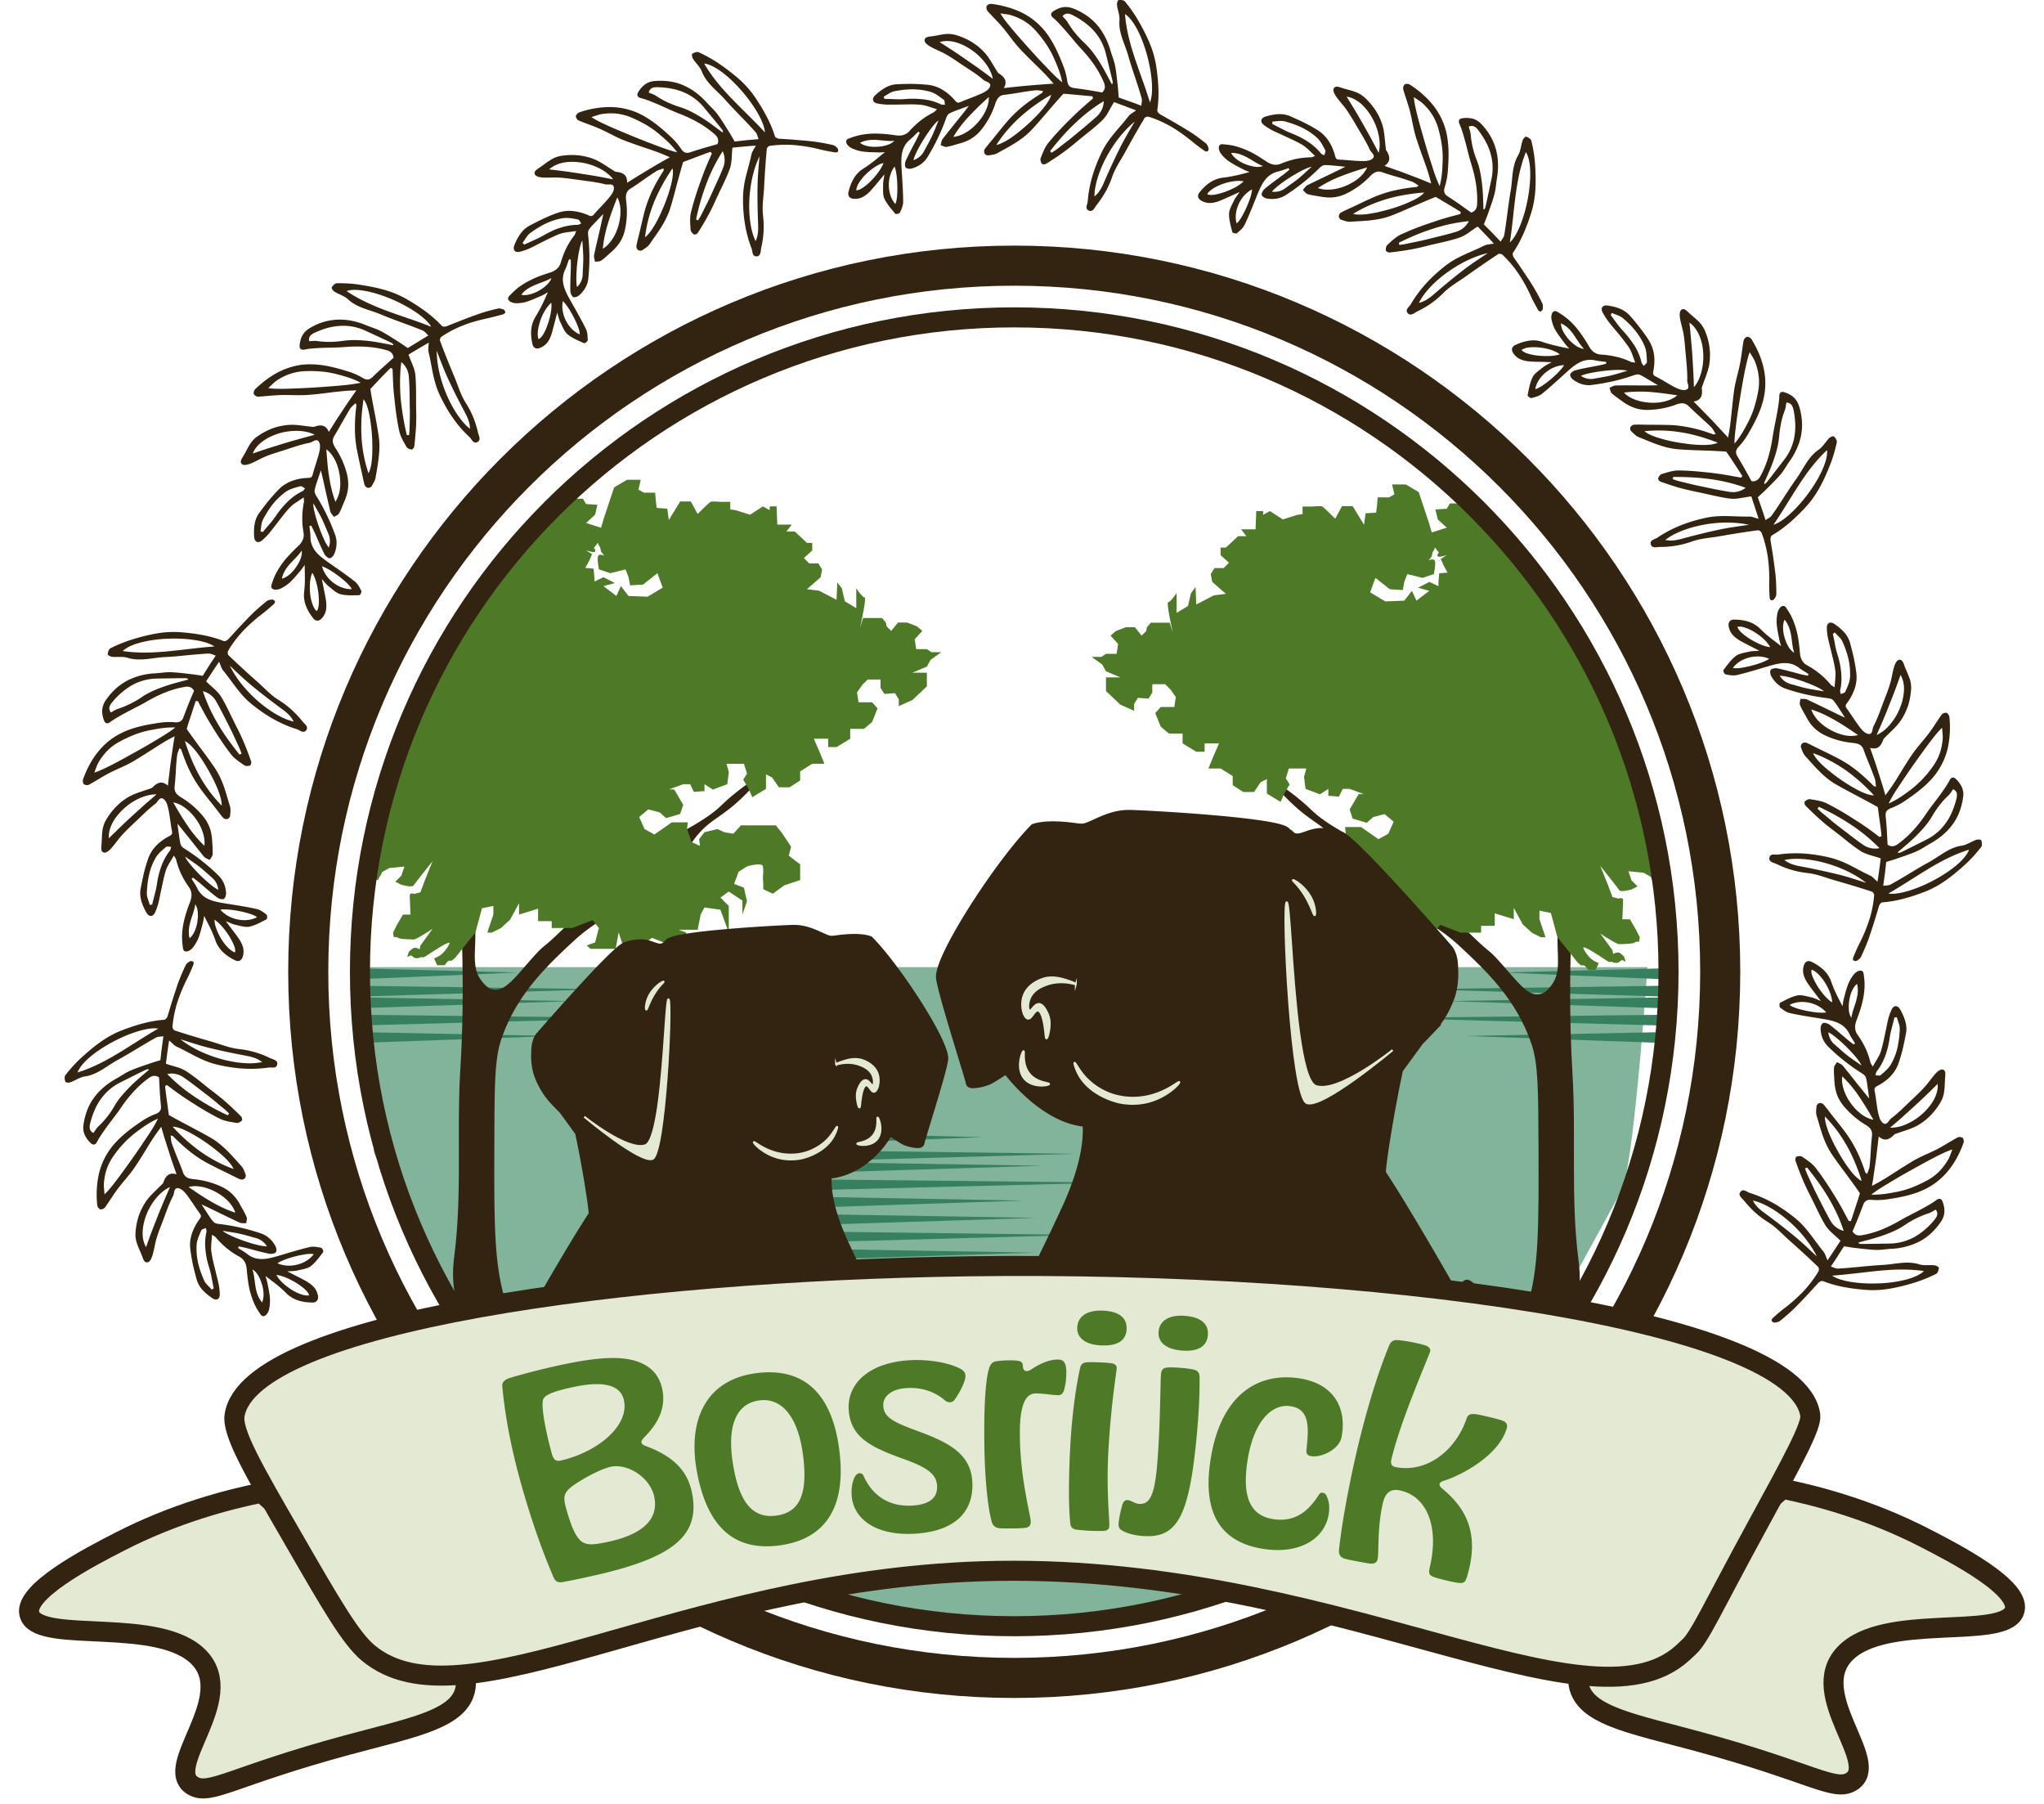
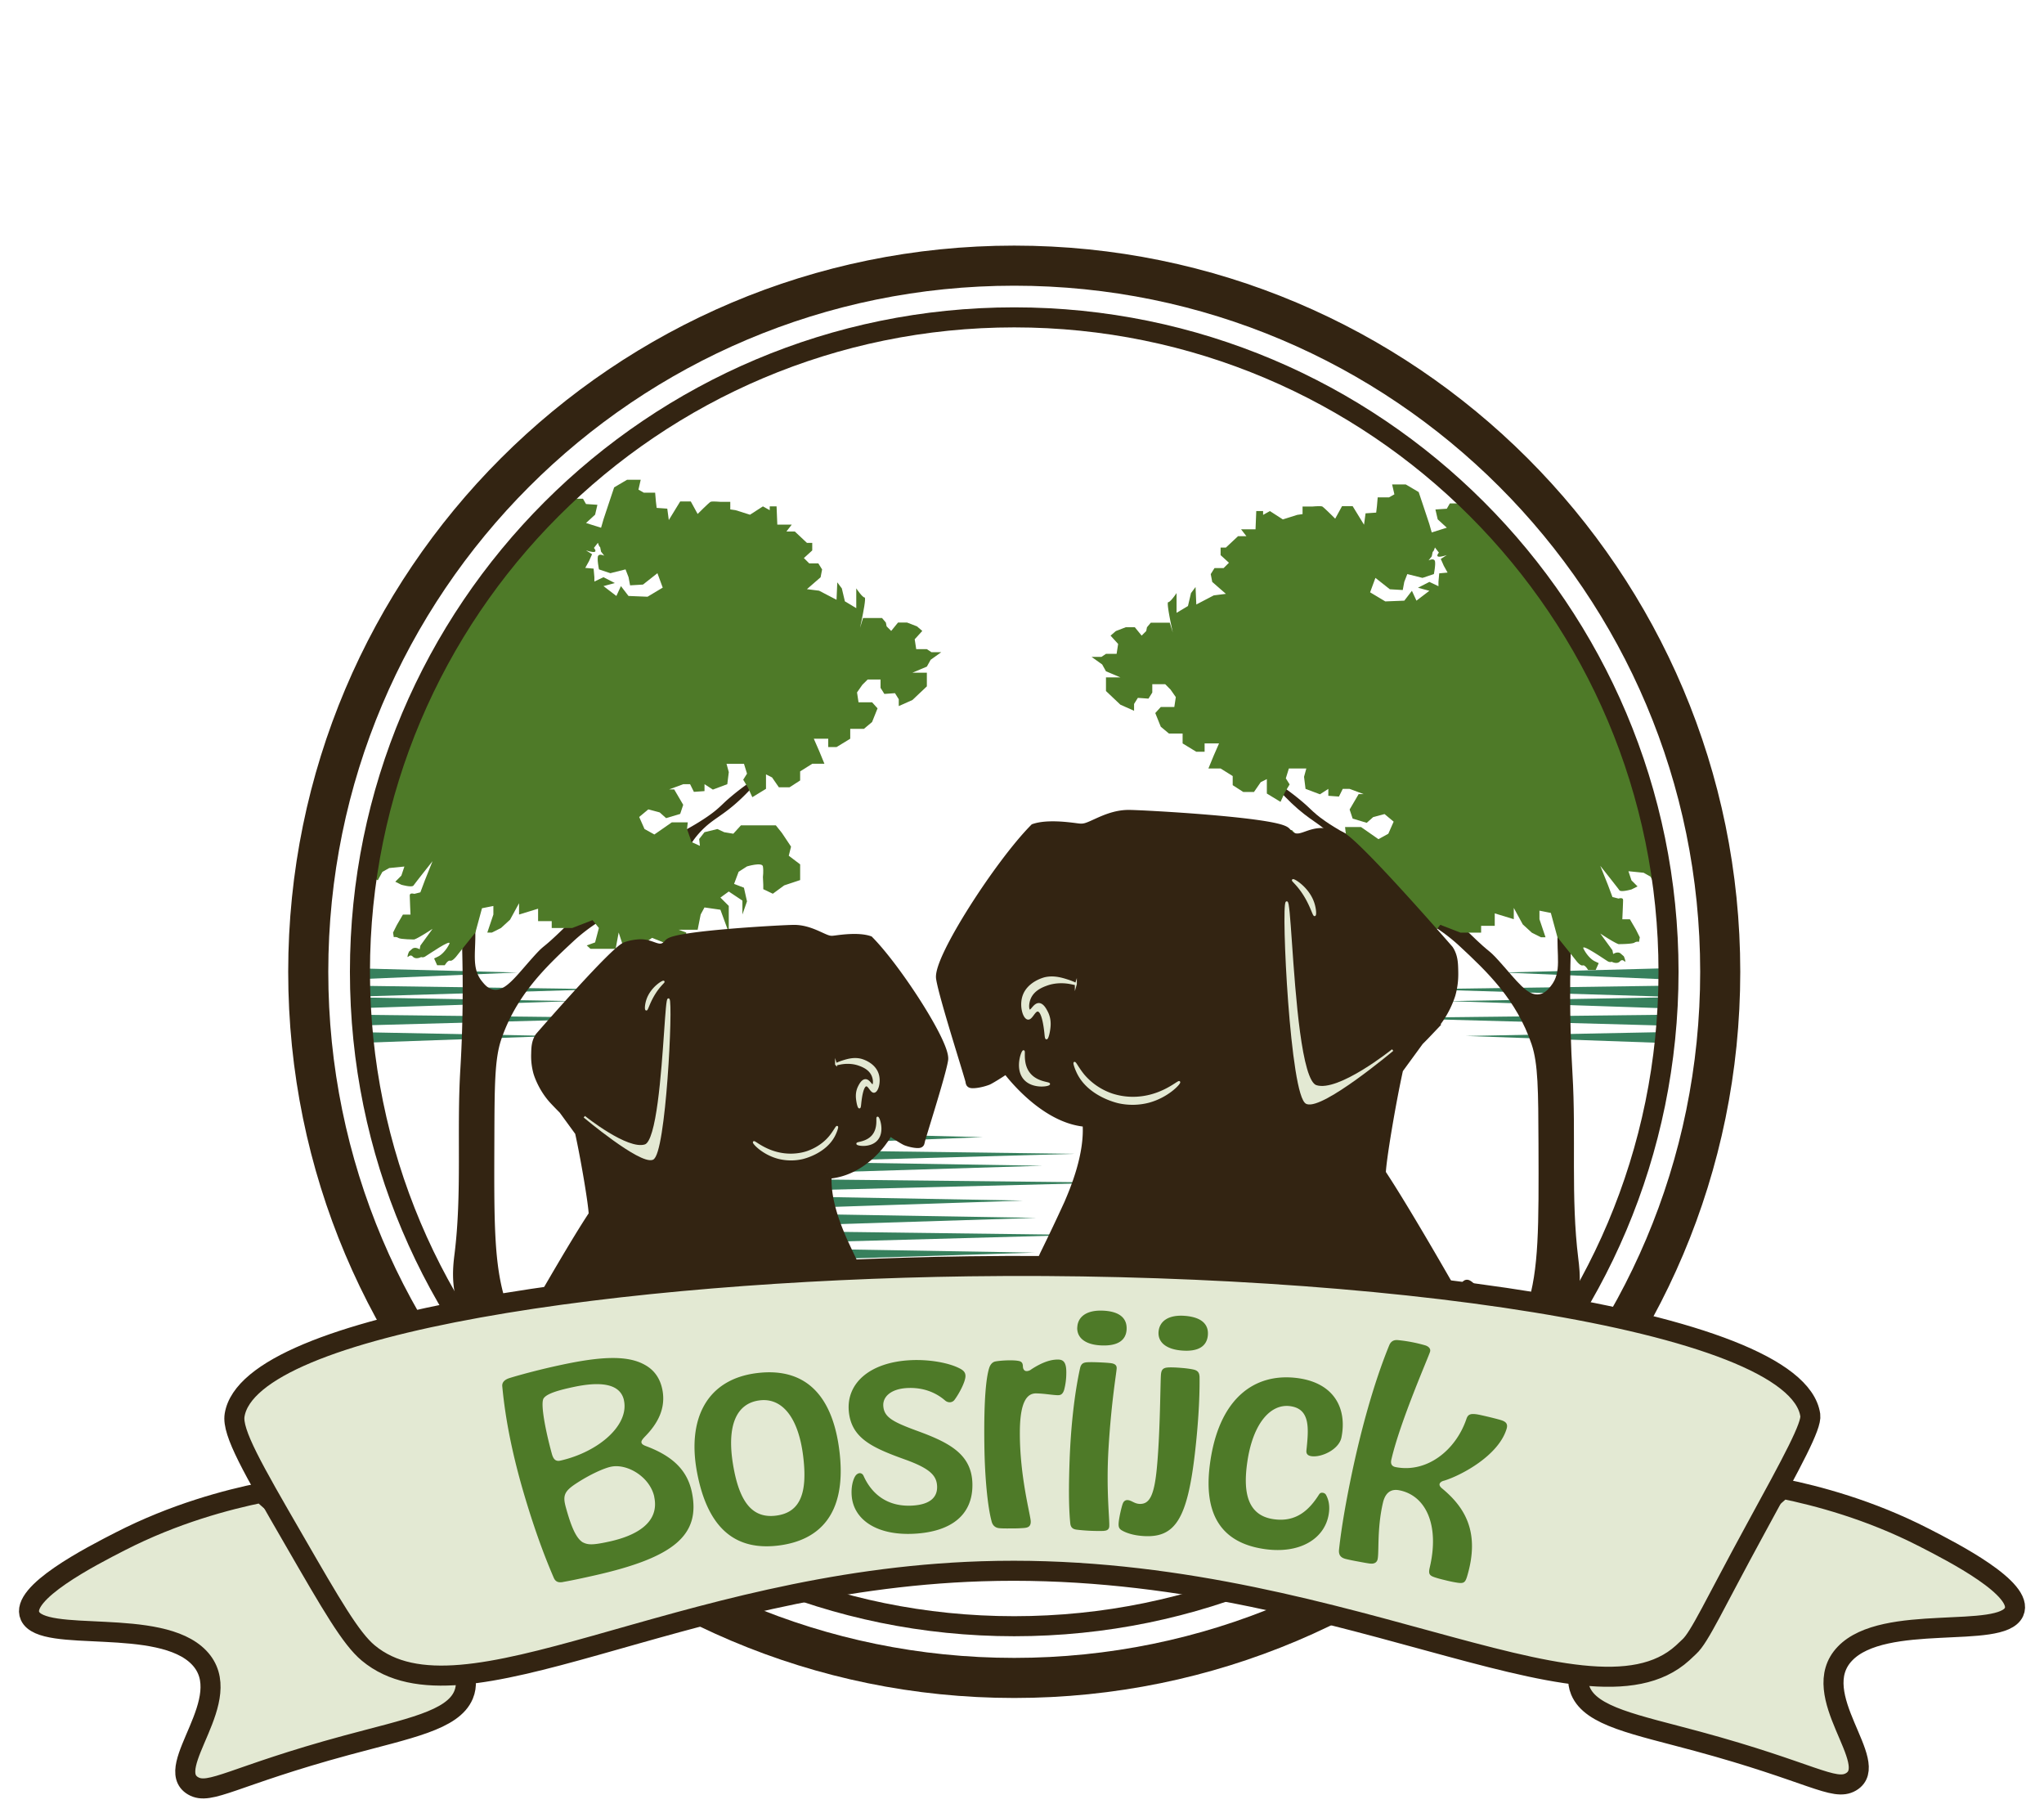
<svg xmlns="http://www.w3.org/2000/svg" width="102" height="90" fill="none" viewBox="0 0 102 90">
-   <path fill="#82B39B" d="M18 48.254h64.211s-.605 8.908-1.21 10.995l-3.738 6.817-18.032 13.853-5.057 1.1-4.178.22-4.618-.22-4.838-1.1-18.142-14.362-3.738-8.067-.66-9.236Z" />
  <path fill="#37805D" d="m17.973 49.183 12.116.17-12.114.364-.002-.534ZM17.97 48.316l7.854.205-7.852.329-.002-.534ZM17.978 50.63l13.823.158-13.82.375-.003-.534ZM17.981 51.497l9.701.19-9.699.344-.002-.534ZM17.975 49.765l10.598.182-10.596.351-.002-.533ZM40.588 57.396l13.064.17-13.062.364-.002-.534ZM40.585 56.53l8.468.204-8.466.33-.002-.534ZM40.593 58.843l14.905.159-14.902.375-.002-.534ZM40.597 59.71l10.46.19-10.458.345-.002-.534ZM40.603 61.444l13.269.169-13.267.364-.002-.533ZM40.59 57.978l11.428.183-11.426.351-.002-.534ZM40.6 60.577l11.121.185-11.119.35-.002-.535ZM40.607 62.31l11.018.186-11.016.348-.002-.534ZM82.864 49.183l-12.116.17 12.114.364.002-.534ZM82.867 48.316l-7.854.205 7.852.329.002-.534ZM82.859 50.63l-13.823.158 13.82.375.003-.534ZM82.856 51.497l-9.701.19 9.699.344.002-.534ZM82.862 49.765l-10.598.182 10.596.351.002-.533Z" />
  <path fill="#332412" d="M23.304 65.92c.673.88 1.885 1.46 2.275 1.14.34-.284-.047-1.177-.341-2.106-.593-1.863-.584-3.953-.568-8.135.009-2.655.015-3.98.34-4.948.754-2.23 2.229-3.63 3.586-4.893 2.228-2.074 4.373-1.911 5.385-3.903.216-.428.405-.978.987-1.593.621-.657 1.087-.753 2.03-1.649.427-.407.948-.978.89-1.042-.062-.072-.815.452-1.403.949-.386.323-.435.412-.758.682-.129.107-.537.439-1.441.942-1.168.648-2.152 1.007-2.901 1.578a6.084 6.084 0 0 0-.459.392c-.38.378-.546.73-2.1 2.292-1.988 1.996-1.483 1.306-2.2 2.101-.882.98-1.406 1.756-2.01 1.644-.276-.05-.445-.265-.568-.416-.561-.7-.267-1.53-.34-2.732-.072-1.17-.466-2.306-.627-2.29-.291.024.225 3.865-.109 9.415-.185 3.068.09 6.167-.29 9.217-.075.604-.282 2.166.627 3.356h-.005Z" />
  <path fill="#4E7A28" d="M25.902 45.047v.58l.95-.29v.621h.68v.341h1.026l1.011-.392.317.392-.19.72-.416.151.189.17h1.252l.152-.816.265.816.53.171.492-.455.38-.265.567.228v.492l.455.214.34-.176.341-.758v-.265l-.378-.14h.949l.151-.762.19-.35.795.114.417 1.138v-1.328l-.417-.416.417-.303.681.454v.693l.228-.655-.152-.682-.492-.189.227-.606.417-.267s.757-.228.795 0c.038.227 0 .53 0 .53l.018.379v.227l.477.227.568-.417.795-.265v-.784l-.568-.43.114-.454-.455-.682-.303-.379h-1.744l-.379.417-.455-.076-.34-.158-.644.158-.265.34.038.342-.417-.19-.227-.65.038-.334h-.796l-.871.606-.492-.272-.266-.602.455-.378.568.151.32.285.703-.21.151-.454-.45-.768h-.252l.704-.261h.341l.19.383.53-.038v-.345l.417.27.72-.27.075-.602-.114-.416h.871l.152.492-.19.303.228.379.227.492.682-.416v-.72l.303.151.34.493h.531l.53-.341v-.454l.606-.38h.606l-.265-.643-.265-.606h.72v.416h.416l.682-.416v-.492h.682l.408-.341.273-.682-.273-.303h-.676l-.075-.492.265-.38.265-.264h.644v.416l.19.303.53-.038.189.303v.341l.682-.303.72-.681v-.682h-.72l.72-.303.189-.341.53-.379h-.492l-.228-.151h-.53l-.076-.493.379-.416-.265-.228-.493-.19h-.454l-.34.418-.228-.228-.038-.19-.19-.226h-.949l-.151.492s.142-.635.214-1.085c.038-.245.056-.432.015-.432-.113 0-.416-.455-.416-.455v.987l-.568-.34-.152-.644-.227-.303-.038.87-.871-.454-.606-.076.682-.594.075-.39-.189-.303h-.454l-.266-.265.417-.38v-.378h-.265l-.606-.568h-.417l.265-.341h-.72l-.037-.911h-.341v.19l-.34-.19-.645.416-.72-.227-.264-.038v-.378h-.493s-.417-.038-.492 0c-.076.037-.644.605-.644.605l-.341-.623h-.53l-.568.927-.076-.569-.53-.038-.038-.32-.038-.44h-.568l-.265-.15.113-.493h-.682l-.643.379-.228.681-.303.912-.076.265-.189.644.143.706.16.203s-.227-.114-.303 0c-.076.113.038.681.038.681l.568.19.758-.19.151.39.076.406.644-.038.72-.568.265.72-.758.454-.95-.038-.378-.492-.227.492-.644-.492.568-.152-.568-.292-.454.216v-.216l-.038-.427-.417-.038.19-.341.15-.341-.302-.19c.278.087.432.103.466.047.017-.033-.005-.089-.072-.171l.199-.256c.046.144.084.216.113.213.038-.004.06-.127.072-.37l.184-.527c-.32-.1-.641-.203-.962-.303l.454-.417.114-.492-.568-.038-.152-.265h-.568l-.648.184-.871.878-2.43 2.854-2.235 3.362-1.31 2.511-1.293 3.195-.92 3.2-.499 2.635.537.216.227-.416.341-.192.758-.076-.152.455-.303.303.303.151s.53.152.606.038c.076-.113.95-1.214.95-1.214l-.38.95-.227.605-.303.076s-.227-.076-.227.076c0 .151.038.958.038.958h-.379l-.303.52-.19.38.038.227s.114-.038.228.038c.113.076.795.076.795.076.227-.076.911-.53.911-.53l-.606.833-.038.189s-.227-.154-.378-.02l-.152.134s-.075.162-.075.251c0 .09.113-.164.265 0 .151.165.416.02.416.02s.076.043.19-.02c.113-.062 1.365-.935 1.214-.63-.152.303-.379.541-.568.63l-.19.09.152.34h.379s.151-.265.265-.227c.113.038.303-.203.303-.203l.305-.385.655-.816.33-1.214.568-.113v.427l-.303.9h.227l.455-.227.454-.416.455-.834-.007-.004Z" />
  <path fill="#332412" d="M78.139 66.155c-.673.88-1.885 1.459-2.275 1.138-.34-.283.047-1.176.34-2.105.594-1.863.585-3.953.57-8.135-.01-2.655-.017-3.981-.342-4.948-.753-2.23-2.228-3.63-3.585-4.892-2.228-2.075-4.373-1.912-5.385-3.904-.216-.428-.405-.978-.987-1.593-.621-.657-1.087-.753-2.03-1.649-.427-.407-.948-.978-.89-1.042.062-.072.815.452 1.403.949.386.323.435.412.758.682.129.107.537.438 1.441.942 1.168.648 2.152 1.007 2.901 1.577.243.185.459.393.459.393.38.378.546.73 2.1 2.292 1.988 1.996 1.483 1.306 2.2 2.101.882.98 1.406 1.756 2.01 1.644.276-.05.445-.265.568-.416.561-.7.267-1.53.34-2.732.072-1.17.466-2.306.627-2.29.291.024-.225 3.865.109 9.415.185 3.068-.09 6.167.29 9.217.075.604.282 2.166-.627 3.356h.005Z" />
  <path fill="#4E7A28" d="M75.541 45.28v.58l-.95-.29v.622h-.68v.34h-1.026l-1.011-.391-.317.392.19.72.416.151-.189.17h-1.252l-.152-.816-.265.815-.53.172-.492-.455-.38-.265-.567.228v.492l-.455.214-.34-.176-.341-.758v-.265l.378-.14h-.949l-.151-.762-.19-.35-.795.114-.417 1.138v-1.328l.417-.416-.417-.303-.681.454v.693l-.228-.655.152-.682.492-.19-.227-.605-.417-.267s-.757-.228-.795 0c-.038.227 0 .53 0 .53l-.018.379v.227l-.477.227-.568-.416-.795-.266v-.784l.568-.43-.114-.454.455-.682.303-.379h1.744l.379.417.454-.076.341-.158.644.158.265.34-.037.342.416-.19.227-.65-.038-.334h.796l.871.606.492-.272.266-.602-.455-.379-.568.152-.32.285-.703-.21-.151-.454.45-.768h.252l-.704-.261h-.341l-.19.383-.53-.038v-.345l-.417.27-.72-.27-.075-.602.114-.416h-.871l-.152.492.19.303-.228.379-.227.492-.682-.416v-.72l-.303.151-.34.493h-.531l-.53-.341v-.455l-.606-.378h-.606l.265-.644.265-.606h-.72v.416h-.416l-.682-.416v-.493h-.682l-.407-.34-.275-.682.275-.303h.675l.075-.493-.265-.378-.265-.266h-.644v.417l-.19.303-.53-.038-.189.303v.341l-.682-.303-.72-.682v-.681h.72l-.72-.303-.189-.341-.53-.379h.493l.227-.152h.53l.076-.492-.379-.416.265-.228.492-.19h.455l.34.417.228-.227.038-.19.19-.226h.948l.152.492s-.143-.635-.214-1.085c-.038-.245-.055-.432-.015-.432.113 0 .416-.455.416-.455v.987l.568-.34.152-.645.227-.303.038.872.871-.455.606-.076-.682-.595-.075-.39.189-.302h.455l.265-.265-.417-.38v-.378h.265l.606-.568h.417l-.265-.341h.72l.037-.911h.341v.19l.34-.19.645.416.72-.227.264-.038v-.378h.493s.416-.038.492 0c.076.037.644.606.644.606l.341-.624h.53l.568.926.076-.568.53-.037.038-.321.038-.44h.568l.265-.15-.113-.493h.682l.643.379.228.681.303.912.075.265.19.644-.143.706-.16.203s.227-.114.303 0c.076.113-.038.681-.038.681l-.568.19-.758-.19-.151.39-.076.406-.644-.038-.72-.568-.265.72.758.454.949-.038.379-.492.227.492.644-.492-.568-.152.568-.292.454.216v-.216l.038-.427.417-.038-.19-.341-.15-.341.302-.19c-.278.087-.432.103-.466.047-.017-.033.005-.089.072-.171a19.427 19.427 0 0 1-.199-.257c-.046.145-.084.217-.113.214-.038-.004-.06-.127-.072-.37l-.184-.527c.32-.1.641-.203.962-.303l-.454-.417-.114-.492.568-.038.152-.265h.568l.648.184.871.878 2.43 2.854 2.236 3.362 1.31 2.511 1.292 3.195.92 3.2.499 2.635-.537.216-.227-.416-.341-.192-.758-.076.152.455.303.303-.303.151s-.53.152-.606.038c-.076-.114-.95-1.214-.95-1.214l.38.949.227.606.303.076s.227-.076.227.075c0 .152-.038.959-.038.959h.379l.303.52.19.38-.039.227s-.113-.038-.227.038c-.113.075-.795.075-.795.075-.227-.075-.911-.53-.911-.53l.606.833.038.19s.227-.154.378-.02l.152.133s.075.163.075.252c0 .09-.113-.165-.265 0-.151.165-.416.02-.416.02s-.076.043-.19-.02c-.113-.062-1.365-.935-1.214-.63.152.303.379.541.568.63l.19.09-.152.34h-.379s-.151-.265-.265-.227c-.113.038-.303-.203-.303-.203l-.305-.385-.655-.816-.33-1.214-.568-.114v.428l.303.9h-.227l-.455-.227-.454-.416-.455-.834.007-.004Z" />
  <path fill="#E3E9D3" stroke="#332412" stroke-miterlimit="10" d="M13.049 74.473c-1.716.352-4.334 1.036-7.056 2.432-1.44.737-5.017 2.57-4.494 3.718.633 1.389 6.479.03 8.437 2.078 1.957 2.043-1.873 5.477-.303 6.397.847.496 1.988-.487 7.66-2.024 3.104-.84 5.305-1.235 5.84-2.515.194-.466.107-.903 0-1.203l-10.084-8.883ZM88.953 74.276c1.716.351 4.334 1.035 7.056 2.431 1.44.737 5.018 2.57 4.494 3.718-.633 1.39-6.479.03-8.437 2.078-1.956 2.043 1.874 5.477.303 6.397-.847.496-1.987-.486-7.66-2.023-3.103-.84-5.305-1.235-5.84-2.515-.193-.466-.106-.903 0-1.203l10.084-8.883Z" />
  <path stroke="#332412" stroke-miterlimit="10" stroke-width="2" d="M50.612 83.715c19.458 0 35.231-15.773 35.231-35.23 0-19.458-15.773-35.231-35.23-35.231-19.458 0-35.231 15.773-35.231 35.23 0 19.458 15.773 35.231 35.23 35.231Z" />
  <path stroke="#332412" stroke-miterlimit="10" d="M50.612 81.135c18.033 0 32.651-14.618 32.651-32.65 0-18.033-14.618-32.651-32.65-32.651-18.033 0-32.651 14.618-32.651 32.65 0 18.033 14.618 32.651 32.65 32.651Z" />
  <path fill="#332412" d="M41.346 46.919c-.353-.081-.96-.525-1.718-.525-.531 0-5.857.291-6.233.68-.103.107-.152.168-.26.214-.375.166-.69-.226-1.277-.171-.122.011-.35.033-.617.128-.548.196-4.003 4.159-4.3 4.5-.167.26-.178.527-.184.827-.005.19-.009.519.108.934 0 0 .215.757.824 1.396.14.149.216.226.216.226.17.175.197.197.225.23.02.03.043.06.061.085l.747 1.022c.275 1.227.69 3.662.69 4.142-.882 1.322-2.497 4.143-2.763 4.606-.448 1.113-.518-.164-.65-.193-.04-.009-.238.175-.415.346a2.887 2.887 0 0 0-.292.288c.005 0 .14-.14.292-.288.168-.145.35-.268.382-.153.113.418.342.688.427.788l.005.007c.643.761.848 1.526 2.29 3.122 1.659 1.838.473 6.183 1.162 6.617.992.626 4.41.853 4.857 1.054.585.264 3.459-.46 4.325-.15.475.168.967-.242 1.313-.3.347.05.184-.256.823-.227.444.02 1.598-.795 1.734-.775.152.023.331.058.552 0 .117-.03.122-.054.228-.072.209-.034.281.044.52.056.213.01.175-.05.412-.046.227.005.336.065.497 0 0 0 .083-.033.162-.104 1.822-1.657 1.377-5.781 1.377-5.781-.46-.518-2.583-2.488-3.91-5.55a82.43 82.43 0 0 1-.969-2.043c-.175-.421-.848-1.923-.727-3.245 1.755-.092 2.787-1.682 2.787-1.682.209-.268.268-.443.258-.557.366.269.845.554.915.58.318.122.653.148.666.105-.023-.047 1.065-3.39 1.18-4.143.113-.753-2.32-4.525-3.706-5.928-.508-.168-1.303-.065-1.64-.02-.12.015-.23.034-.374 0Z" />
  <path stroke="#332412" stroke-miterlimit="10" stroke-width=".5" d="M41.26 58.564c.727-1.082.727-.48 2.787-1.682m-2.787 1.682c1.755-.092 2.787-1.682 2.787-1.682m-2.787 1.682c-.12 1.322.552 2.824.727 3.245.082.196.896 1.912.97 2.043 1.326 3.062 3.45 5.032 3.908 5.55 0 0 .446 4.124-1.376 5.78-.08.072-.162.105-.162.105-.161.065-.27.005-.497 0-.237-.005-.199.056-.411.046-.24-.012-.312-.09-.52-.056-.107.018-.111.042-.229.072-.221.058-.4.023-.552 0-.136-.02-1.29.795-1.734.775-.639-.03-.476.278-.823.227m.13-.002c-.345-.059-.906.492-1.443.301-.866-.309-3.74.415-4.325.151-.447-.2-3.865-.428-4.857-1.054-.689-.434.497-4.78-1.162-6.617-1.442-1.596-1.647-2.36-2.29-3.122-.078-.093-.316-.367-.432-.795-.06-.222-.686.443-.674.441.011-.002.632-.65.707-.634.132.03.202 1.306.65.193.266-.463 1.881-3.284 2.763-4.606 0-.48-.416-2.92-.692-4.147 0 0 .333 1.181.067.095l-.873-1.197c.076.108.182.24.013.017-.036-.047-.042-.045-.238-.247 0 0-.075-.077-.216-.226-.609-.639-.824-1.396-.824-1.396a2.996 2.996 0 0 1-.108-.934c.006-.3.017-.567.184-.827.297-.341 3.752-4.304 4.3-4.5.267-.095.495-.117.617-.128.587-.055.902.337 1.278.171.107-.046.156-.107.26-.214.375-.389 5.7-.68 6.232-.68.759 0 1.365.444 1.718.525.145.034.254.015.374 0 .337-.045 1.132-.148 1.64.02 1.386 1.403 3.82 5.175 3.705 5.928-.114.752-1.201 4.096-1.18 4.143-.012.043-.347.017-.665-.104-.09-.034-.858-.498-1.19-.803-.03.008.623 0 .017.779" />
  <path fill="#E3E9D3" stroke="#E3E9D3" stroke-miterlimit="10" stroke-width=".1" d="M41.721 53.098c-.005-.016.177-.092.327-.14.223-.07.546-.173.897-.09.032.007.672.166.853.715.128.391-.016.86-.176.885-.15.024-.256-.348-.406-.317-.182.036-.256.63-.277.8-.02.161-.023.298-.054.3-.034.003-.08-.17-.1-.3-.024-.147-.07-.434.079-.73.053-.105.163-.323.32-.329.185-.006.292.29.373.258.073-.028.082-.296-.027-.522-.154-.32-.495-.446-.65-.503-.392-.144-.767-.091-.866-.077-.145.023-.288.063-.293.048v.002ZM33.112 48.98c-.03-.03-.617.314-.812.92-.073.223-.083.457-.048.466.04.012.12-.32.365-.733.267-.45.515-.631.495-.652ZM43.794 55.762c-.045 0 .08.524-.238.903-.298.354-.782.345-.772.397.01.057.628.162.956-.19.373-.402.106-1.11.055-1.11h-.001ZM41.772 56.224c.023.012-.052.246-.154.44-.454.865-1.54 1.111-1.614 1.126a2.548 2.548 0 0 1-1.169-.025c-.76-.203-1.242-.734-1.213-.779.03-.044.59.493 1.506.602.589.071 1.038-.07 1.148-.107.176-.06.71-.259 1.126-.752.213-.254.342-.519.37-.505Z" />
  <path fill="#E3E9D3" fill-rule="evenodd" stroke="#E3E9D3" stroke-width=".1" d="M32.558 57.819c.626-.226.984-7.81.805-7.96-.057-.048-.105.639-.172 1.609-.145 2.083-.38 5.47-.991 5.675-.894.3-3.041-1.427-3.041-1.427s2.773 2.328 3.399 2.103Z" clip-rule="evenodd" />
  <path fill="#332412" d="M54.159 41.318c.444-.101 1.206-.66 2.162-.66.668 0 7.371.366 7.844.855.13.136.192.212.326.27.473.209.87-.284 1.608-.215.154.014.44.04.777.162.69.246 5.038 5.233 5.41 5.663.212.327.225.662.233 1.04.006.239.011.653-.136 1.175 0 0-.27.954-1.036 1.757-.178.188-.272.284-.272.284-.215.221-.249.249-.284.29a4.645 4.645 0 0 1-.077.107l-.94 1.286c-.346 1.545-.868 4.609-.868 5.213 1.11 1.664 3.142 5.214 3.477 5.797.564 1.401.652-.206.818-.243.05-.01.3.22.522.436.196.17.375.363.368.362-.006-.001-.177-.176-.368-.362-.21-.183-.441-.338-.48-.193-.142.526-.43.866-.537.992l-.008.009c-.808.957-1.066 1.92-2.88 3.929-2.089 2.312-.597 7.781-1.463 8.328-1.25.787-5.55 1.073-6.113 1.326-.736.332-4.353-.579-5.444-.19-.597.212-1.216-.304-1.652-.376-.437.064-.231-.323-1.035-.287-.559.026-2.011-1-2.183-.974-.19.028-.416.073-.695 0-.147-.039-.153-.069-.286-.091-.263-.043-.354.056-.655.07-.268.013-.22-.064-.518-.057-.286.006-.422.08-.626 0 0 0-.104-.041-.203-.132-2.293-2.085-1.733-7.276-1.733-7.276.578-.65 3.25-3.13 4.92-6.984a103.36 103.36 0 0 0 1.22-2.571c.22-.53 1.067-2.42.914-4.084-2.209-.116-4.038-2.67-4.038-2.67-.418.288-.87.555-.945.583-.4.153-.822.186-.838.132.028-.06-1.34-4.268-1.484-5.215-.144-.947 2.918-5.695 4.663-7.46.639-.212 1.64-.081 2.064-.026.15.02.288.043.471 0Z" />
  <path stroke="#332412" stroke-miterlimit="10" stroke-width=".5" d="M54.266 55.974c-.915-1.361-4.038-2.67-4.038-2.67m4.038 2.67c-2.209-.116-4.038-2.67-4.038-2.67m4.038 2.67c.153 1.664-.694 3.554-.915 4.084a103.36 103.36 0 0 1-1.22 2.57c-1.668 3.855-4.34 6.334-4.919 6.985 0 0-.56 5.19 1.733 7.276.1.09.203.132.203.132.204.08.34.006.626 0 .298-.007.25.07.518.057.3-.014.392-.113.655-.07.133.022.139.052.286.09.279.074.505.03.695 0 .172-.025 1.624 1 2.183.975.804-.036.598.35 1.035.287m-.163-.003c.434-.074 1.14.62 1.815.38 1.09-.39 4.708.52 5.444.189.562-.253 4.864-.539 6.113-1.326.866-.547-.626-6.016 1.462-8.328 1.815-2.01 2.073-2.972 2.881-3.93.1-.117.399-.461.545-1 .075-.28.863.557.848.555-.014-.003-.795-.818-.89-.798-.166.037-.254 1.644-.818.243-.335-.583-2.367-4.133-3.477-5.797 0-.605.523-3.675.87-5.219 0 0-.418 1.487-.084.12l1.1-1.506c-.096.135-.23.302-.017.02.045-.058.053-.056.3-.31 0 0 .094-.097.272-.285a4.713 4.713 0 0 0 1.036-1.757c.147-.522.142-.936.136-1.175-.008-.378-.02-.713-.232-1.04-.373-.43-4.721-5.417-5.411-5.663a3.038 3.038 0 0 0-.777-.162c-.738-.069-1.135.424-1.608.215-.134-.058-.197-.135-.326-.27-.473-.489-7.176-.855-7.844-.855-.956 0-1.718.559-2.162.66-.183.043-.32.02-.47 0-.425-.055-1.426-.186-2.065.026-1.745 1.765-4.807 6.513-4.663 7.46.143.947 1.512 5.155 1.484 5.215.016.054.437.02.838-.132.113-.043 1.08-.626 1.498-1.01.037.01-.553.426-.553.426" />
  <path fill="#E3E9D3" stroke="#E3E9D3" stroke-miterlimit="10" stroke-width=".1" d="M53.687 49.096c.006-.021-.223-.116-.412-.177-.28-.089-.687-.217-1.129-.114-.04.01-.846.21-1.073.9-.162.493.02 1.082.221 1.114.189.03.322-.437.51-.399.23.046.323.793.35 1.007.026.203.029.375.067.378.044.003.101-.214.127-.378.03-.184.088-.546-.1-.92-.067-.131-.204-.404-.401-.413-.234-.007-.369.364-.471.325-.092-.035-.103-.372.033-.656.194-.404.623-.563.819-.634.493-.181.965-.114 1.09-.097.183.029.362.08.369.06v.004ZM64.522 43.913c.038-.038.776.394 1.021 1.157.091.28.104.576.061.587-.051.014-.152-.403-.46-.923-.336-.567-.648-.794-.623-.82ZM51.078 52.448c.056 0-.101.66.3 1.136.374.446.984.435.971.5-.013.072-.79.203-1.204-.24-.47-.505-.133-1.397-.069-1.396h.002ZM53.623 53.03c-.03.014.065.31.193.554.572 1.088 1.938 1.397 2.03 1.416a3.207 3.207 0 0 0 1.473-.031c.956-.256 1.563-.925 1.526-.98-.037-.056-.743.62-1.895.757a3.382 3.382 0 0 1-1.444-.135 3.232 3.232 0 0 1-1.417-.946c-.27-.32-.431-.653-.466-.636Z" />
  <path fill="#E3E9D3" fill-rule="evenodd" stroke="#E3E9D3" stroke-width=".1" d="M65.218 55.036c-.788-.283-1.238-9.829-1.013-10.018.072-.06.132.805.217 2.025.182 2.622.479 6.885 1.247 7.143 1.125.378 3.827-1.796 3.827-1.796s-3.49 2.93-4.278 2.646Z" clip-rule="evenodd" />
  <path fill="#E3E9D3" stroke="#332412" stroke-miterlimit="10" d="M84.294 82.16c.523-.474 1.234-2.069 3.311-5.877 1.872-3.429 2.808-5.144 2.732-5.678-.686-4.814-21.89-7.7-41.99-7.427-17.133.232-35.894 2.796-36.64 7.427-.139.86.893 2.648 2.959 6.22 1.896 3.284 2.845 4.924 3.71 5.645 4.713 3.921 15.371-3.585 30.6-4.076 17.433-.563 30.208 8.412 34.988 4.076l.33-.31Z" />
  <path fill="#4E7A28" d="M28.104 78.929c-.179.03-.366.032-.47-.211-.597-1.381-1.06-2.755-1.45-4.062-.59-1.978-.96-3.786-1.118-5.476-.03-.22.13-.356.372-.43.484-.15 1.515-.43 2.553-.65 1.941-.417 3.292-.501 4.172-.014.468.251.772.661.889 1.239.19.954-.245 1.723-.886 2.368-.107.118-.173.2-.155.28.015.068.074.112.185.16 1.422.523 2.126 1.262 2.34 2.364.412 2.115-.939 3.22-4.875 4.106-.546.123-1.11.246-1.557.323v.003Zm4.545-4.254c-.218-.993-1.348-1.663-2.153-1.499-.364.074-1.083.4-1.768.853-.585.386-.645.61-.493 1.169.242.875.48 1.51.83 1.742.262.137.474.159 1.3-.02 1.413-.3 2.558-.968 2.281-2.242l.003-.003Zm-1.512-4.814c-.194-.87-1.244-.928-2.484-.668-.728.154-1.354.323-1.524.572-.176.257.107 1.666.406 2.755.071.265.179.41.432.352 1.9-.432 3.444-1.767 3.167-3.014l.003.003ZM34.784 73.46c-.498-2.642.465-4.65 3.003-4.956 2.588-.312 3.844 1.338 4.124 4.09.298 2.94-1.005 4.261-3.068 4.516-2.05.251-3.507-.736-4.059-3.65Zm5.296-.806c-.238-1.945-1.055-2.922-2.165-2.788-1.193.145-1.652 1.294-1.333 3.214.301 1.811.93 2.686 2.132 2.539 1.235-.15 1.59-1.144 1.366-2.965ZM45.502 75.118c.903-.046 1.285-.41 1.261-.97-.024-.534-.36-.887-1.62-1.338-1.627-.586-2.662-1.06-2.785-2.397-.128-1.376 1.014-2.453 3.099-2.552.933-.044 1.876.134 2.397.394.218.104.322.21.325.389.006.287-.322.897-.542 1.19a.296.296 0 0 1-.242.128.355.355 0 0 1-.232-.088c-.472-.41-1.11-.661-1.882-.623-.805.038-1.238.424-1.202.902.042.561.477.791 1.73 1.25 1.58.58 2.684 1.16 2.716 2.624.033 1.559-1.061 2.401-2.925 2.495-1.879.093-2.985-.723-3.095-1.855-.042-.435.047-.815.17-1.015.053-.088.143-.148.22-.153.078-.006.161.044.2.137.373.837 1.121 1.545 2.407 1.482ZM51.138 76.231a6.698 6.698 0 0 1-.618.025c-.226 0-.462.006-.662-.013-.188-.02-.334-.135-.381-.367-.188-.695-.334-2.145-.355-3.772-.033-2.366.101-3.381.23-3.819.062-.219.181-.33.313-.358.146-.03.45-.058.733-.058.167 0 .304.006.432.03.176.033.21.132.215.274.006.17.099.233.18.233.08 0 .166-.025.25-.094.518-.336.957-.492 1.341-.48.266.005.412.16.394.721a3.264 3.264 0 0 1-.107.79c-.072.23-.188.269-.32.266-.262-.005-.685-.085-1.076-.09-.408-.006-.805.32-.814 1.906-.015 2.243.549 4.218.543 4.492 0 .178-.069.29-.292.312l-.006.002ZM55.086 76.38a9.48 9.48 0 0 1-1.342-.06c-.164-.02-.31-.075-.334-.313-.09-.88-.074-2.04-.033-3.19.06-1.6.233-3.249.52-4.554.059-.257.196-.292.41-.3.2-.006.367 0 .567.008.182.008.35.016.549.038.2.025.31.098.301.263-.015.26-.265 1.657-.405 3.966-.129 2.103.06 3.564.035 3.92-.012.164-.137.213-.271.218l.003.003Zm-1.327-10.15c.02-.532.462-.877 1.285-.839.874.038 1.21.416 1.175.95-.033.505-.408.823-1.267.784-.808-.035-1.214-.388-1.196-.894h.003ZM59.86 68.668c.018 1.212-.095 2.632-.218 3.72-.384 3.428-1.005 4.36-2.612 4.246-.51-.036-.862-.167-1.064-.29-.117-.077-.155-.159-.144-.35.021-.288.144-.805.206-.974.042-.115.126-.18.23-.178.209.005.349.189.632.191.474.003.716-.413.847-1.873.164-1.8.164-4.202.197-4.582.018-.192.068-.32.298-.347.161-.02.468-.006.752.019.2.016.405.043.56.076.185.039.304.123.313.345l.003-.003Zm-2.045-2.227c.044-.53.504-.858 1.324-.79.873.071 1.192.462 1.133.993-.057.503-.448.807-1.303.736-.806-.066-1.196-.435-1.154-.941v.003ZM60.367 73.135c.415-3.384 2.255-4.678 4.423-4.374 1.804.255 2.436 1.526 2.152 2.952-.119.604-1.001 1.015-1.505.938-.173-.027-.257-.11-.245-.274.11-1.064.22-2.079-.802-2.22-.978-.138-1.867.847-2.147 2.787-.215 1.477-.015 2.667 1.324 2.853 1.124.158 1.771-.47 2.251-1.226.048-.076.102-.11.209-.09a.21.21 0 0 1 .14.093c.152.276.212.618.125 1.05-.232 1.157-1.425 1.904-3.158 1.666-2.284-.314-3.05-1.844-2.767-4.155ZM68.386 78.012c-.182-.022-.388-.063-.611-.104-.224-.04-.43-.082-.62-.128-.192-.05-.368-.15-.335-.465.12-1.116.352-2.418.632-3.761.46-2.189 1.095-4.53 1.87-6.426.11-.273.31-.282.462-.265a7.558 7.558 0 0 1 1.321.254c.146.041.302.145.26.317-.048.2-1.491 3.469-1.932 5.384-.048.2.005.336.208.377 1.56.31 3.012-.834 3.543-2.42.077-.222.224-.247.474-.217.134.017.36.071.573.12.292.069.587.146.694.181.185.063.337.153.26.419-.397 1.346-2.273 2.336-3.122 2.596-.123.027-.206.095-.224.161-.018.066.027.148.122.224 1.121.928 1.915 2.164 1.253 4.382-.09.304-.164.364-.445.329a5.984 5.984 0 0 1-.596-.118c-.176-.044-.34-.08-.525-.14-.301-.095-.382-.16-.301-.505.498-2.112-.19-3.587-1.509-3.852-.48-.098-.725.178-.829.632-.298 1.286-.182 2.467-.265 2.815-.04.161-.18.23-.361.207l.003.003Z" />
-   <path fill="#332412" d="M93.323 43.684c-.164-.077-.33-.16-.49-.245-.162-.085-.322-.17-.484-.252a4.749 4.749 0 0 0-1.024-.398c-.864-.206-1.709-.283-2.587-.154-.155.022-.388-.07-.439.146-.054.227.21.256.368.332.473.231.978.385 1.543.446.227.024.45.082.67.15.111.033.222.07.332.105.11.036.22.072.33.103.622.18 1.249.363 1.871.57.054.018.115.12.112.178a5.696 5.696 0 0 1-.16.936l-.04.151a8.05 8.05 0 0 1-.53 1.311c-.117.229-.214.465-.313.698-.019.046-.022.126.007.154.032.031.126.044.165.022.081-.048.171-.112.209-.191.142-.299.276-.605.39-.919.183-.533.353-1.08.515-1.628.022-.07.102-.173.161-.178.739-.054 1.438-.267 2.125-.53.792-.305 1.452-.843 2.087-1.427.263-.246.504-.524.731-.815.051-.065.033-.23-.005-.325-.017-.041-.174-.05-.252-.022-.243.088-.472.254-.72.289-.64.093-1.105.536-1.639.824-.644.351-1.267.763-1.91 1.115-.104.056-.246.045-.369.065l.087-.636c.024-.198.043-.383.063-.555.222-.069.389-.116.553-.174.324-.113.652-.219.967-.358.229-.1.438-.252.657-.373.44-.244.815-.544 1.103-.924.291-.38.477-.837.556-1.392.015-.1.016-.192.005-.277a.91.91 0 0 0-.069-.238 1.306 1.306 0 0 0-.29-.396c-.12-.118-.239-.11-.331.074-.103.207-.24.394-.37.58-.127.184-.265.362-.4.54-.136.178-.27.356-.395.54a6.585 6.585 0 0 1-.645.825 4.93 4.93 0 0 1-.773.69c-.17.12-.326.136-.5.024l-.039-.717c-.005-.12-.016-.238-.026-.357l-.031-.356c-.02-.218.074-.323.278-.4.24-.092.476-.215.687-.359.54-.367 1.07-.754 1.494-1.289a3.5 3.5 0 0 0 .644-1.358 4.954 4.954 0 0 0 .076-1.546c-.008-.074-.089-.188-.147-.2a.275.275 0 0 0-.239.092c-.107.15-.208.304-.31.458l-.075.115-.079.115a7.779 7.779 0 0 1-.161.225c-.28.376-.605.714-.862 1.096-.171.25-.331.505-.488.76l-.234.382-.119.19c-.04.062-.081.125-.123.187-.107.16-.222.314-.355.497-.06-.206-.118-.409-.18-.608l-.188-.59c-.12-.392-.26-.776-.396-1.171.395.116.553-.11.66-.417.015-.046.063-.08.1-.117.26-.27.56-.516.771-.829a3.05 3.05 0 0 0 .363-.74c.084-.264.135-.543.154-.837a1.417 1.417 0 0 0-.109-.606c-.07-.189-.16-.37-.23-.56-.013-.038-.027-.078-.043-.116a.489.489 0 0 0-.058-.103c-.045-.058-.105-.09-.19-.06-.104.037-.181.215-.22.346-.082.269-.117.552-.195.82a7.162 7.162 0 0 1-.145.435l-.166.431c-.166.434-.307.87-.524 1.276-.07.132-.016.461-.306.37-.163-.052-.304-.224-.413-.371a14.17 14.17 0 0 1-.305-.438c-.1-.147-.198-.295-.303-.437-.08-.107-.08-.166.005-.28a2.55 2.55 0 0 0 .381-.71 1.956 1.956 0 0 0 .098-.491c.001-.034.002-.068.001-.102 0-.068-.005-.137-.014-.207-.031-.25-.075-.5-.125-.749-.055-.248-.12-.494-.186-.739a1.31 1.31 0 0 0-.3-.54 2.667 2.667 0 0 0-.472-.402c-.222-.155-.396-.059-.388.203.007.203.034.407.081.602l.183.746c.031.124.06.248.088.372a7.246 7.246 0 0 1 .068.376c.038.26-.015.534-.034.856-.11-.075-.155-.09-.18-.121a4.038 4.038 0 0 0-1.195-.981.632.632 0 0 1-.257-.258.762.762 0 0 1-.085-.263 1.13 1.13 0 0 1-.012-.096 10.904 10.904 0 0 0-.061-.557 4.509 4.509 0 0 0-.105-.547 4.035 4.035 0 0 0-.176-.528 3.513 3.513 0 0 0-.118-.255 2.963 2.963 0 0 0-.149-.245c-.074-.11-.138-.27-.299-.19-.098.05-.18.197-.206.31a1.91 1.91 0 0 0-.045.562c.02.264.079.523.129.78.023.112.06.221.09.332-.094-.072-.184-.143-.277-.213a10.32 10.32 0 0 1-.272-.211 5.733 5.733 0 0 1-.497-.445c-.356-.347-.803-.448-1.29-.455-.11-.002-.188.033-.233.092-.047.06-.061.144-.046.243.029.185.107.33.22.45.055.061.119.115.19.165.069.05.143.097.222.14.268.148.55.281.896.465-.218.016-.364.011-.5.044-.233.056-.505.088-.677.221a2.057 2.057 0 0 0-.325.326c-.099.12-.192.246-.285.367-.03.04.04.204.1.217.181.04.389.08.57.038.51-.121 1.015-.277 1.52-.427.556-.163 1.099-.315 1.597.078.141.112.307.2.46.302l-.04.082c-.134-.031-.271-.056-.404-.09-.378-.099-.748-.206-1.125-.28-.099-.02-.274.013-.319.076-.05.072-.025.221.023.308.078.144.176.274.296.381.121.108.26.195.428.252a10.07 10.07 0 0 0 1.549.392c.176.03.355.056.535.077.098.011.219.038.278.102.066.072.123.15.179.231l.082.123c.026.041.052.083.079.123l.258.397c-.164-.075-.326-.151-.485-.228l-.475-.231c-.317-.153-.629-.305-.94-.45-.093-.043-.219-.022-.329-.03-.008.104-.053.222-.018.308.084.206.203.397.312.594.106.204.232.385.39.541a1.85 1.85 0 0 0 .413.307c.052.03.106.057.162.084.43.196.874.316 1.353.363.227.022.447.065.543.341.085.242.182.48.28.719.096.24.19.48.278.722.041.118.041.251.06.401-.07-.02-.103-.018-.117-.034a9.133 9.133 0 0 0-.849-.774 5.939 5.939 0 0 0-.96-.62c-.153-.08-.306-.157-.46-.233l-.465-.226c-.21-.103-.414-.215-.628-.305a.246.246 0 0 0-.206.035c-.046.04-.08.138-.06.19.055.154.108.323.219.442.452.5.893 1.037 1.502 1.396.33.193.677.373 1.025.56.35.185.713.376 1.088.59l.095.69.051.375c.015.127.03.256.043.385l-.099.041c-.167-.123-.33-.248-.497-.37a12.7 12.7 0 0 0-.511-.35c-.268-.172-.533-.343-.804-.505-.274-.162-.55-.315-.83-.455-.249-.123-.55-.16-.833-.207-.077-.012-.198.055-.257.117-.034.036-.009.16.037.206a16.547 16.547 0 0 0 .523.506l.181.165c.21.19.435.37.667.546a22.254 22.254 0 0 1 .676.532c.225.179.455.354.7.513.14.091.301.151.473.205.172.053.354.1.533.165-.047.358-.092.734-.163 1.16-.16-.137-.248-.25-.366-.305v.001Zm3.592-7.373c.013.216.044.392.03.562a3.17 3.17 0 0 1-.096.553 2.632 2.632 0 0 1-.404.826 5.278 5.278 0 0 1-1.127 1.173c-.326.241-.643.475-1.07.662a7.03 7.03 0 0 1 .5-.847l.179-.268.188-.28a38.956 38.956 0 0 1 .811-1.15c.132-.185.261-.36.383-.521.243-.32.457-.578.606-.71Zm-1.237 5.333c.133-.136.264-.276.387-.424a3.315 3.315 0 0 0 .333-.467c.231-.393.492-.752.828-1.06.095-.087.16-.207.244-.32.124.064.175.152.185.247a.803.803 0 0 1-.038.284c-.059.222-.13.432-.217.63a2.896 2.896 0 0 1-.315.55 2.632 2.632 0 0 1-.963.811l-.634.319c-.212.106-.426.211-.64.314-.037.017-.081.017-.122.026l-.024-.036.25-.212.248-.214c.164-.143.325-.29.478-.448Zm2.579.749c-.077.231-.304.5-.616.768-.316.267-.72.532-1.143.757-.846.451-1.776.744-2.265.66.65-.37 1.278-.794 1.934-1.19.651-.395 1.327-.76 2.09-.995Zm-4.742-2.71c-.184.005-.447-.087-.74-.234a4.282 4.282 0 0 1-.228-.12 8.334 8.334 0 0 1-.715-.449 9.722 9.722 0 0 1-.456-.34 6.127 6.127 0 0 1-.406-.345c-.243-.227-.42-.443-.496-.62.302.106.584.234.857.38.273.144.537.306.791.484a8.903 8.903 0 0 1 1.393 1.244Zm.272 2.631c-.3.063-.584-.01-.8-.157-.22-.15-.431-.308-.639-.468l-.313-.241-.312-.24c-.135-.102-.266-.21-.395-.318l-.192-.162-.196-.16c-.087-.07-.163-.151-.244-.227l.073-.086c.274.13.547.267.815.413.263.147.523.304.778.473.513.336.984.722 1.425 1.173Zm-2.05 1.316a34.08 34.08 0 0 0-1.925-.413 2.443 2.443 0 0 1-.4-.106 1.487 1.487 0 0 1-.366-.201c.245-.058.55-.075.887-.053.339.021.707.083 1.082.181.375.099.757.235 1.12.405.18.085.359.178.525.279.165.101.322.21.468.325-.231-.073-.462-.148-.692-.22a10.848 10.848 0 0 0-.699-.198Zm1.91-6.958c.212-.482.426-.973.62-1.47.099-.249.198-.5.296-.756.095-.255.186-.511.28-.772.064.11.11.234.138.367a1.623 1.623 0 0 1 .03.424 2.764 2.764 0 0 1-.216.9 2.929 2.929 0 0 1-.496.8 1.903 1.903 0 0 1-.652.507Zm-1.696-4.646c.122.28.225.567.294.86.063.296.093.597.075.902a1.124 1.124 0 0 1-.028.185 1.62 1.62 0 0 1-.058.183c-.044.122-.099.242-.15.358-.025.06-.149.079-.228.116-.01-.066-.041-.136-.027-.196.075-.316.077-.624.045-.931a4.478 4.478 0 0 0-.074-.46 6.964 6.964 0 0 0-.126-.455 4.246 4.246 0 0 1-.112-.48l-.022-.121-.025-.121a9.344 9.344 0 0 0-.05-.242l.097-.069c.133.155.312.29.389.471Zm.77 4.648a1.463 1.463 0 0 1-.683.006 2.285 2.285 0 0 1-.356-.106 2.896 2.896 0 0 1-.346-.162 2.46 2.46 0 0 1-.597-.452 1.653 1.653 0 0 1-.212-.273 1.256 1.256 0 0 1-.14-.292c.215.071.425.152.623.246.198.093.391.195.582.305.19.11.38.226.567.348.186.123.371.25.561.38Zm-6.244-3.352c.358-.498 1.194-.727 1.809-.453-.191.133-.576.269-.946.36-.371.092-.727.14-.863.093Zm.228-2.055a.86.86 0 0 1 .4.056 2.188 2.188 0 0 1 .484.235c.16.101.315.222.447.348.065.063.125.128.175.192a.97.97 0 0 1 .123.192 1.895 1.895 0 0 1-.493-.143 3.611 3.611 0 0 1-.754-.433 2.155 2.155 0 0 1-.192-.16c-.11-.104-.181-.204-.19-.287Zm3.453 3.076c-.265-.058-.522-.14-.78-.21a.905.905 0 0 1-.566-.418c.097-.004.271.025.481.075.105.025.22.055.336.09.116.036.236.075.354.117.474.167.931.375 1.03.495-.314-.058-.59-.09-.855-.149Zm-.624-1.775a.85.85 0 0 1-.283-.3 1.614 1.614 0 0 1-.11-.214 2.639 2.639 0 0 1-.083-.238c-.098-.324-.114-.675-.003-.896.202.243.28.517.329.797.045.283.06.573.15.85ZM87.29 25.773c-.368.006-.73-.018-1.091-.024a6.022 6.022 0 0 0-.545.011 3.899 3.899 0 0 0-.553.08c-.865.189-1.658.487-2.393.985-.13.088-.378.107-.332.323.05.23.3.14.474.14a4.676 4.676 0 0 0 1.585-.272c.43-.154.899-.178 1.355-.257.322-.057.64-.11.962-.162.322-.05.645-.098.97-.14.055-.008.154.057.176.111.082.197.142.4.195.605.052.204.093.41.125.615a7.572 7.572 0 0 1 .07.94c.003.105.004.21 0 .316-.007.257.008.511.02.764.003.05.034.124.073.137.042.014.133-.016.157-.053.053-.078.107-.175.106-.263a12.791 12.791 0 0 0-.025-.748l-.009-.125-.013-.123c-.034-.28-.072-.562-.112-.845l-.015-.106-.052-.316c-.022-.14-.045-.282-.066-.424-.011-.073.017-.2.068-.23.641-.37 1.18-.869 1.678-1.402.291-.31.527-.658.73-1.03a8.36 8.36 0 0 0 .282-.572c.087-.195.166-.392.245-.592.13-.336.227-.693.307-1.054.019-.082-.073-.22-.15-.289-.033-.03-.179.031-.236.09-.18.185-.312.433-.52.572-.532.361-.762.965-1.117 1.457-.216.3-.417.61-.617.918l-.15.23-.153.232c-.102.154-.206.306-.313.456-.069.096-.202.148-.303.22l-.101-.317c-.032-.102-.068-.198-.1-.293l-.183-.528c.17-.159.3-.275.423-.398.242-.244.493-.483.714-.744.161-.19.28-.415.425-.62.292-.412.5-.847.594-1.315.045-.232.06-.471.045-.72a3.124 3.124 0 0 0-.151-.774c-.128-.381-.39-.556-.714-.667-.16-.053-.265.006-.266.21-.005.233-.047.461-.084.687-.074.444-.175.874-.244 1.316-.053.35-.122.692-.22 1.023-.099.33-.23.653-.398.959-.101.183-.234.266-.44.24a32.772 32.772 0 0 0-.706-1.247c-.055-.095-.076-.174-.062-.25a.467.467 0 0 1 .135-.23c.176-.186.332-.398.46-.62.33-.567.644-1.151.785-1.811a3.482 3.482 0 0 0 .055-1.135 3.84 3.84 0 0 0-.066-.368 4.357 4.357 0 0 0-.235-.724 6.03 6.03 0 0 0-.366-.701c-.038-.063-.16-.13-.218-.116a.276.276 0 0 0-.175.186c-.065.365-.1.735-.168 1.095-.085.457-.235.906-.302 1.363-.022.15-.04.298-.057.446l-.048.448c-.032.3-.061.597-.1.891-.013.095-.028.19-.045.288l-.026.15-.03.162c-.07-.08-.144-.158-.216-.236l-.214-.23-.212-.228c-.07-.075-.138-.152-.211-.224l-.43-.44-.216-.222c-.072-.074-.148-.145-.222-.219.408-.069.45-.339.41-.66-.005-.048.024-.1.04-.149.06-.179.131-.357.194-.537.064-.18.12-.363.145-.548a3.057 3.057 0 0 0-.08-1.235 3.513 3.513 0 0 0-.142-.407 1.515 1.515 0 0 0-.358-.5c-.072-.071-.15-.135-.226-.2a5.297 5.297 0 0 1-.227-.202c-.116-.11-.254-.254-.383-.125-.077.078-.072.273-.05.408.023.138.058.275.092.41.035.136.07.27.091.41.048.305.068.613.096.916l.033.344c.01.116.02.231.028.346.017.23.028.459.021.686-.002.074.046.179.055.272.009.093-.02.172-.168.193-.168.023-.373-.068-.536-.152a8.03 8.03 0 0 1-.463-.263l-.114-.068-.116-.066a6.888 6.888 0 0 0-.234-.126c-.12-.061-.146-.113-.118-.254a2.93 2.93 0 0 0 .055-.61 1.884 1.884 0 0 0-.288-.955c-.035-.053-.068-.107-.104-.159a11.045 11.045 0 0 0-.697-.902l-.125-.143a1.392 1.392 0 0 0-.505-.357 1.97 1.97 0 0 0-.293-.097 3.432 3.432 0 0 0-.307-.06c-.269-.042-.383.12-.26.351a3.7 3.7 0 0 0 .333.508c.159.2.325.395.49.59.161.198.318.4.463.609.074.108.13.228.181.361.05.133.097.277.158.427-.133-.02-.178-.017-.213-.033a3.508 3.508 0 0 0-.733-.256 4.53 4.53 0 0 0-.767-.112c-.267-.014-.459-.17-.59-.4a7.179 7.179 0 0 0-.628-.925c-.06-.07-.118-.142-.184-.208a3.234 3.234 0 0 0-.658-.527c-.029-.017-.058-.037-.087-.056a.437.437 0 0 0-.09-.044c-.06-.02-.12-.013-.175.058-.067.088-.077.255-.052.367.04.186.106.371.2.53.135.228.303.432.455.647.067.093.15.173.226.26a14.47 14.47 0 0 1-.677-.147 5.844 5.844 0 0 1-.644-.182 1.441 1.441 0 0 0-.346-.077 1.496 1.496 0 0 0-.343.012 2.43 2.43 0 0 0-.672.212c-.2.093-.22.258-.105.422a.84.84 0 0 0 .394.31c.151.063.322.088.502.097.154.008.31.011.475.014.166.004.34.01.535.019-.19.11-.323.166-.431.255-.185.15-.416.296-.514.492-.138.275-.187.592-.25.89-.01.049.127.165.187.15.181-.044.385-.095.53-.211.406-.33.793-.688 1.183-1.041.428-.388.853-.76 1.476-.626.175.04.36.051.542.077l-.001.09c-.135.032-.268.067-.403.093l-.284.053-.285.054c-.19.038-.38.08-.566.128-.098.026-.242.131-.254.207-.014.087.075.209.156.266.068.048.137.09.208.127a1.19 1.19 0 0 0 .72.13 11.857 11.857 0 0 0 1.045-.183 9.725 9.725 0 0 0 1.036-.298c.093-.032.215-.063.296-.03.178.074.34.187.51.285.136.08.273.16.408.242-.362.01-.717.01-1.067.007-.175 0-.348-.003-.522-.003-.174.001-.348.003-.52.006-.102.002-.207.075-.31.116.038.096.05.221.12.283.168.146.355.27.536.403a2.24 2.24 0 0 0 .591.314c.209.074.435.11.685.104a4.293 4.293 0 0 0 1.377-.261c.214-.078.427-.133.637.07.187.178.372.354.564.527.19.174.386.344.566.528.089.088.143.21.227.336-.073.014-.101.028-.121.021-.181-.067-.363-.129-.545-.185l-.137-.041-.14-.037a7.448 7.448 0 0 0-.84-.163 4.704 4.704 0 0 0-.57-.044c-.347-.009-.692-.01-1.033-.012-.232-.003-.467-.014-.7 0a.247.247 0 0 0-.17.12c-.025.056-.01.159.03.197.12.112.237.245.387.304.63.25 1.253.549 1.964.602.38.032.765.046 1.164.059l.302.01.304.013c.205.01.414.021.628.037l.19.276.05.072.049.075.1.154.418.641-.071.08c-.41-.075-.817-.155-1.223-.207l-.235-.03c-.079-.01-.159-.018-.238-.026a22.185 22.185 0 0 0-.474-.047 12.416 12.416 0 0 0-.942-.05c-.278-.002-.567.097-.843.18-.075.022-.155.134-.18.216-.014.047.064.146.125.167.154.051.305.106.458.156a9.142 9.142 0 0 0 .885.25c.14.033.28.064.422.093.28.057.56.123.842.184.28.063.561.121.85.159.33.043.691-.069 1.07-.108l.174.532.092.283.047.148.046.153c-.203-.056-.334-.117-.465-.114v.003Zm.024-8.2c.108.187.214.33.273.491.091.24.151.481.178.724a2.52 2.52 0 0 1-.029.735 6.827 6.827 0 0 1-.193.795 4.46 4.46 0 0 1-.31.751c-.19.36-.374.71-.678 1.064a3.994 3.994 0 0 1 .02-.422 9.04 9.04 0 0 1 .029-.267c.01-.093.021-.19.034-.293.051-.407.125-.88.203-1.349.075-.466.157-.932.238-1.328a15.125 15.125 0 0 1 .12-.53c.039-.153.077-.279.115-.37Zm1.21 5.335a5.774 5.774 0 0 0 .162-.549 3.83 3.83 0 0 0 .095-.564c.02-.228.05-.452.095-.672.044-.218.104-.432.187-.643.047-.119.055-.256.082-.394.278.007.328.234.365.412a4.015 4.015 0 0 1 .077.663c.006.216-.007.426-.043.63a2.558 2.558 0 0 1-.513 1.15c-.29.377-.577.755-.87 1.125-.026.032-.066.051-.1.077l-.037-.021c.172-.4.36-.796.5-1.214Zm2.647-.45c.03.243-.057.585-.223.962a5.442 5.442 0 0 1-.302.584c-.119.2-.252.4-.394.594-.567.776-1.277 1.445-1.753 1.582.212-.308.414-.626.615-.948l.302-.484c.102-.162.201-.322.305-.482.414-.638.866-1.263 1.45-1.808Zm-5.448-.372c-.163.084-.442.117-.773.115a5.922 5.922 0 0 1-.528-.03 7.678 7.678 0 0 1-.28-.034 19.784 19.784 0 0 1-.285-.041 7.298 7.298 0 0 1-1.073-.243c-.319-.097-.578-.21-.72-.34a6.943 6.943 0 0 1 1.402 0c.152.016.305.037.457.063.613.098 1.203.282 1.8.51Zm1.388 2.252c-.244.187-.53.243-.787.205a22.179 22.179 0 0 1-.78-.142c-.26-.052-.516-.108-.77-.161a12.974 12.974 0 0 1-.495-.113l-.492-.121c-.108-.026-.21-.066-.315-.1l.028-.11c1.21-.007 2.436.105 3.611.541Zm-1.272 2.077c-.644.134-1.278.294-1.91.466-.274.074-.54.12-.825.059.39-.318 1.064-.592 1.83-.744a6.281 6.281 0 0 1 1.182-.123 5.836 5.836 0 0 1 .883.058c.095.014.186.032.277.052l-.36.052-.36.053c-.24.037-.48.077-.717.127Zm-1.31-7.096c-.003-.132-.006-.266-.012-.397l-.02-.397c-.014-.265-.029-.531-.046-.8-.018-.269-.042-.535-.066-.806l-.037-.409c-.013-.137-.026-.275-.042-.411.109.07.2.164.283.272.082.109.152.233.21.368.057.135.103.281.137.433a3.079 3.079 0 0 1-.038 1.406c-.078.29-.205.551-.368.741Zm-3.544-3.446c.116.098.229.2.337.307.106.108.206.222.3.34a3.616 3.616 0 0 1 .367.57c.033.068.064.138.092.209.092.232.093.502.105.755.003.064-.1.135-.155.203-.038-.054-.098-.103-.112-.163a2.77 2.77 0 0 0-.361-.86 5.35 5.35 0 0 0-.577-.739c-.224-.236-.405-.516-.606-.777l.058-.105c.185.084.401.132.552.26Zm2.713 3.85c-.325.285-.854.398-1.365.368-.507-.034-1.011-.197-1.294-.505a6.684 6.684 0 0 1 1.326-.029c.435.035.875.099 1.333.165Zm-7.085-.312c.105-.602.76-1.172 1.437-1.193-.115.202-.403.49-.697.734-.295.243-.596.442-.74.459Zm-.684-1.953a.867.867 0 0 1 .384-.124c.16-.018.346-.015.536.006.19.021.383.062.557.118.172.058.323.133.432.22a1.794 1.794 0 0 1-.504.082 3.292 3.292 0 0 1-.294.002c-.1-.003-.2-.01-.297-.02-.389-.043-.724-.146-.814-.284Zm4.448 1.277c-.263.062-.533.102-.797.152a.877.877 0 0 1-.689-.134c.171-.093.673-.195 1.176-.252.505-.06.999-.063 1.142 0-.31.086-.569.173-.832.234Zm-1.335-1.328a.66.66 0 0 1-.188-.048 1.123 1.123 0 0 1-.197-.1 1.784 1.784 0 0 1-.371-.322 1.982 1.982 0 0 1-.281-.406.886.886 0 0 1-.11-.4 1.408 1.408 0 0 1 .514.405c.045.055.087.113.127.171.082.118.158.24.24.358.04.06.082.118.126.175.045.056.09.114.14.167ZM74.079 12.25a14.996 14.996 0 0 1-.497.23c-.167.073-.334.145-.499.221-.33.153-.651.322-.95.554-.698.546-1.285 1.16-1.732 1.926-.08.135-.296.26-.16.434.145.184.332-.005.489-.08.476-.226.91-.526 1.31-.929.322-.325.737-.553 1.11-.817a47.434 47.434 0 0 1 1.614-1.11c.023-.015.065-.02.105-.014.04.005.08.02.102.04a5.791 5.791 0 0 1 .633.706 7.293 7.293 0 0 1 .787 1.36c.053.116.11.23.17.342.06.112.122.222.18.336.024.044.084.098.123.093.044-.005.113-.07.12-.115.014-.094.02-.205-.017-.285l-.053-.113-.056-.11a11.881 11.881 0 0 0-.366-.654l-.113-.18-.116-.178-.238-.354-.24-.356-.245-.351c-.041-.06-.072-.188-.039-.236.419-.611.687-1.29.909-1.992.13-.408.19-.821.213-1.242.021-.422.003-.85-.027-1.28a7 7 0 0 0-.181-1.08c-.02-.08-.16-.17-.258-.198-.043-.013-.148.105-.174.182-.083.246-.096.528-.223.744-.326.558-.27 1.198-.377 1.794-.032.182-.06.363-.085.545-.027.184-.051.367-.075.55-.049.367-.096.733-.159 1.094-.02.117-.118.22-.178.329l-.444-.464c-.07-.073-.138-.14-.204-.206a1467 1467 0 0 0-.19-.19c.084-.216.15-.377.208-.54.114-.325.235-.647.323-.98.064-.241.075-.498.117-.746.168-.991-.002-1.93-.776-2.742a.906.906 0 0 0-.444-.27 1.3 1.3 0 0 0-.49-.02c-.166.02-.235.117-.148.305.097.21.158.433.223.652.031.107.06.215.09.322l.082.326c.054.218.11.433.176.645.052.169.1.338.142.506.041.169.075.342.102.512.053.343.076.687.056 1.035-.011.208-.095.34-.292.407l-.584-.417-.073-.052-.074-.05-.149-.1-.298-.198c-.183-.12-.206-.26-.14-.467a3.349 3.349 0 0 0 .148-.76c.05-.651.078-1.308-.076-1.972a3.431 3.431 0 0 0-.444-1.044 3.137 3.137 0 0 0-.217-.306 4.492 4.492 0 0 0-.528-.548 5.238 5.238 0 0 0-.303-.249 6.57 6.57 0 0 0-.33-.226c-.063-.04-.202-.047-.248-.01a.275.275 0 0 0-.077.244c.05.178.108.354.165.529.056.175.114.349.16.528.118.455.18.92.318 1.36.022.072.046.142.07.214l.071.215.15.425c.102.283.206.562.297.845.059.183.107.37.167.588l-.295-.122-.146-.06a830.907 830.907 0 0 1-.725-.278l-.287-.11-.29-.102-.586-.208c.168-.118.233-.244.234-.374.001-.13-.061-.266-.15-.4-.025-.04-.022-.1-.028-.15-.049-.374-.053-.762-.166-1.123a3.068 3.068 0 0 0-.15-.386 3.018 3.018 0 0 0-.204-.358 3.448 3.448 0 0 0-.557-.644 1.5 1.5 0 0 0-.543-.291c-.191-.063-.388-.108-.58-.17-.153-.049-.34-.117-.4.056-.036.103.054.276.132.387.04.057.084.112.128.167.043.055.088.11.133.164.09.109.18.217.259.332.088.126.17.256.25.386l.118.196.117.2c.117.2.239.397.354.596.115.199.225.397.316.608.06.138.35.303.098.471-.142.096-.364.097-.547.09-.357-.006-.71-.056-1.063-.07-.134-.002-.181-.036-.217-.175a2.556 2.556 0 0 0-.316-.743 2.135 2.135 0 0 0-.117-.162 1.854 1.854 0 0 0-.457-.401 8.53 8.53 0 0 0-.663-.369c-.229-.11-.46-.215-.694-.317a1.172 1.172 0 0 0-.303-.087 1.538 1.538 0 0 0-.306-.013c-.205.011-.41.057-.609.116-.13.038-.203.108-.217.186a.18.18 0 0 0 .023.121c.022.042.06.084.112.123.162.122.338.23.52.315.116.054.233.105.35.158l.348.162c.116.054.231.108.346.165.114.056.227.113.337.179.227.133.407.347.647.562-.128.04-.168.064-.207.065a4.11 4.11 0 0 0-.77.085c-.252.056-.5.137-.741.237-.245.102-.484.038-.704-.106a10.833 10.833 0 0 0-.473-.302c-.08-.048-.16-.096-.243-.138a5.03 5.03 0 0 0-.25-.12 4.021 4.021 0 0 0-.658-.23 3.224 3.224 0 0 0-.422-.065c-.132-.01-.298-.061-.334.115-.023.108.04.264.112.355.117.149.259.284.413.384.219.15.457.266.69.388.05.027.103.049.156.07l.08.03c.027.01.053.022.08.033-.114.028-.228.06-.34.088-.113.029-.224.056-.334.08a6.838 6.838 0 0 1-.658.112c-.247.03-.46.117-.649.243a2.01 2.01 0 0 0-.392.343c-.04.045-.08.091-.119.139-.07.086-.092.167-.074.24.018.072.075.134.163.185a.834.834 0 0 0 .488.111c.082-.006.164-.022.247-.046.082-.023.165-.056.248-.089.282-.117.562-.252.922-.41-.124.183-.219.293-.278.42-.1.217-.245.449-.249.667-.002.154.02.306.052.458.032.151.074.299.11.449.012.048.185.096.233.057.143-.116.305-.252.384-.42.224-.474.417-.966.614-1.454.218-.534.44-1.061 1.057-1.201.176-.04.347-.113.523-.17l.039.081c-.108.087-.213.178-.323.26-.312.233-.627.455-.92.703-.076.064-.16.223-.138.296.025.085.157.158.255.176.16.03.323.034.482.008a1.227 1.227 0 0 0 .464-.18 10.017 10.017 0 0 0 1.666-1.336c.07-.07.166-.148.253-.153.193-.013.39.016.585.03.157.014.313.031.47.047-.16.081-.32.16-.48.236l-.477.23c-.316.152-.63.3-.937.452-.09.046-.154.158-.23.24.04.035.075.078.112.117.037.04.075.074.12.087.212.064.436.091.658.13.056.01.113.018.169.024a1.948 1.948 0 0 0 .498.006c.22-.026.44-.092.664-.207.42-.213.79-.484 1.127-.83a.916.916 0 0 1 .258-.203.438.438 0 0 1 .347-.01c.242.085.488.158.736.23l.186.054.185.058c.123.04.245.079.368.121.118.04.22.126.35.202-.06.044-.079.07-.1.072a9.117 9.117 0 0 0-1.133.179 6.39 6.39 0 0 0-1.084.364l-.235.106c-.078.035-.157.073-.235.11l-.466.222c-.211.1-.426.188-.63.3a.246.246 0 0 0-.1.182c.002.061.058.149.11.167.155.053.32.117.482.105.338-.027.677-.033 1.018-.074.17-.019.342-.047.51-.084a3.26 3.26 0 0 0 .5-.147c.179-.069.357-.142.536-.219l.54-.234c.364-.157.739-.322 1.14-.481.046.025.093.053.141.082.049.028.098.058.147.088l.311.185.325.194c.11.066.219.136.329.205l-.03.103-.3.079c-.1.026-.199.051-.3.08-.199.057-.397.116-.592.181l-.45.153a13.588 13.588 0 0 0-1.32.527c-.25.117-.466.328-.68.523-.058.053-.082.189-.069.273.008.047.12.106.184.1.318-.034.64-.076.964-.134a9.8 9.8 0 0 0 .843-.18c.138-.036.278-.07.419-.103l.419-.094c.28-.065.56-.136.836-.227a1.9 1.9 0 0 0 .456-.243c.148-.1.298-.214.461-.314l.389.402c.068.068.135.142.204.217l.214.232c-.209.04-.352.038-.468.096v.001Zm-3.525-7.406c.176.125.332.21.457.328.093.088.18.18.259.274a2.62 2.62 0 0 1 .507.976c.073.268.133.53.17.799.038.269.055.539.045.814-.015.405-.03.8-.15 1.25a7.047 7.047 0 0 1-.35-.92l-.2-.627a41.355 41.355 0 0 1-.202-.675c-.131-.46-.262-.91-.36-1.301-.1-.391-.167-.72-.176-.918Zm3.398 4.292a7.39 7.39 0 0 0-.09-.566 3.422 3.422 0 0 0-.158-.55 4.52 4.52 0 0 1-.313-1.31c-.01-.128-.062-.254-.098-.39.127-.058.226-.041.308.008.082.05.144.134.198.207.137.184.257.372.357.563a2.757 2.757 0 0 1 .234.588c.11.404.128.822.035 1.259l-.147.695c-.049.232-.1.465-.153.696-.009.04-.037.074-.056.112l-.042-.004-.01-.329a19.807 19.807 0 0 0-.013-.326 8.26 8.26 0 0 0-.052-.653Zm2.192-1.55c.133.205.205.548.217.96.012.415-.032.894-.12 1.366a7.035 7.035 0 0 1-.374 1.32c-.157.389-.338.699-.522.863.03-.187.055-.371.079-.558.023-.186.044-.373.065-.561.042-.376.081-.755.13-1.135.051-.38.108-.755.19-1.132a7.44 7.44 0 0 1 .335-1.123Zm-5.074 2.02c-.111.147-.346.295-.645.433a7.363 7.363 0 0 1-1.308.459c-.092.024-.185.048-.276.07a6.06 6.06 0 0 1-.521.1 3.21 3.21 0 0 1-.45.038 1.182 1.182 0 0 1-.345-.035 6.228 6.228 0 0 1 .832-.435 7.604 7.604 0 0 1 1.32-.429 9.723 9.723 0 0 1 1.393-.201Zm2.228 1.427a1.04 1.04 0 0 1-.623.527c-.253.08-.509.146-.763.208l-.767.19c-.33.083-.659.138-.989.213-.108.024-.219.033-.328.049l-.022-.11c.272-.134.549-.261.83-.38a11.358 11.358 0 0 1 1.518-.504 9.086 9.086 0 0 1 1.144-.193Zm-.25 2.423c-.523.4-1.027.821-1.523 1.248a2.401 2.401 0 0 1-.332.247 1.398 1.398 0 0 1-.384.16c.214-.454.706-.997 1.327-1.459.62-.463 1.383-.86 2.106-1.023-.202.135-.404.268-.604.405-.2.136-.396.273-.59.421Zm-4.25-5.83a77.642 77.642 0 0 0-.372-.704 54.403 54.403 0 0 0-.592-1.049l-.102-.176-.104-.174c-.14-.232-.283-.466-.429-.702.254.037.501.169.724.36.22.197.416.453.569.733a2.952 2.952 0 0 1 .317.886c.055.298.054.584-.011.827Zm-4.69-1.572c.295.08.583.18.855.31a3.163 3.163 0 0 1 .752.503c.092.083.168.185.236.294.067.109.126.228.186.34.03.057-.032.166-.052.25-.057-.032-.132-.051-.17-.1-.404-.5-.95-.801-1.54-1.03-.153-.06-.299-.136-.445-.211-.146-.075-.292-.153-.44-.225l.008-.12c.203-.007.42-.059.61-.011Zm4.114 2.298c-.085.2-.234.38-.42.536a2.258 2.258 0 0 1-.305.212c-.11.064-.225.123-.344.172a2.446 2.446 0 0 1-.724.183 1.8 1.8 0 0 1-.347-.002 1.215 1.215 0 0 1-.315-.073 5.956 5.956 0 0 1 1.182-.6c.204-.08.413-.153.626-.225l.16-.054.16-.05c.109-.032.217-.066.327-.1Zm-6.514 2.79c-.165-.592.177-1.388.775-1.695-.016.232-.15.618-.309.964-.16.347-.344.655-.466.731Zm-1.463-1.458c.102-.189.416-.38.777-.51.36-.125.765-.184 1.037-.126-.204.207-.592.408-.958.534-.046.016-.091.03-.136.044l-.133.039c-.086.023-.169.04-.244.05-.15.021-.273.014-.343-.031Zm4.557-.782c-.21.17-.434.32-.65.478a.893.893 0 0 1-.68.183c.057-.079.188-.197.358-.33a6.96 6.96 0 0 1 .593-.412c.425-.265.872-.49 1.028-.495-.242.213-.438.405-.65.576Zm-1.778-.618a.849.849 0 0 1-.41.033 2.096 2.096 0 0 1-.474-.13c-.314-.125-.598-.334-.702-.557.316-.008.578.105.828.242.062.034.124.07.186.106.06.038.122.076.184.112.124.073.252.142.388.194ZM56.313 5.801c-.224.293-.47.56-.7.84-.115.14-.226.282-.33.432-.103.152-.2.312-.283.482-.39.796-.652 1.602-.72 2.487-.013.156-.153.362.045.46.21.105.297-.146.405-.283a4.896 4.896 0 0 0 .443-.659c.129-.233.24-.481.332-.75.148-.431.421-.814.643-1.22.157-.288.313-.569.474-.853.16-.283.324-.565.494-.845.029-.049.141-.086.197-.069a6.199 6.199 0 0 1 .302.102 6.032 6.032 0 0 1 .852.408c.09.051.179.11.267.167a9.124 9.124 0 0 1 .758.56c.197.166.405.314.61.462.04.03.118.05.152.029.037-.025.07-.114.057-.156-.028-.09-.07-.193-.14-.248a13.35 13.35 0 0 0-.6-.448 6.896 6.896 0 0 0-.209-.135c-.24-.15-.483-.295-.73-.44-.246-.142-.495-.28-.744-.424-.064-.037-.146-.138-.137-.197.055-.366.069-.731.056-1.096a9.973 9.973 0 0 0-.107-1.09 4.96 4.96 0 0 0-.35-1.211 8.373 8.373 0 0 0-.272-.578 12.97 12.97 0 0 0-.31-.56c-.182-.312-.4-.61-.633-.897-.026-.032-.08-.053-.14-.064a.563.563 0 0 0-.179 0c-.044.008-.087.16-.077.241.033.256.144.514.124.763-.05.643.28 1.198.443 1.783.1.355.216.705.333 1.053a34 34 0 0 1 .172.526c.056.176.11.352.161.529.033.114-.01.25-.017.374-.425-.167-.803-.293-1.129-.41-.018-.23-.028-.405-.047-.577-.04-.342-.07-.686-.136-1.024-.048-.244-.15-.478-.22-.719-.141-.484-.351-.917-.658-1.282a2.844 2.844 0 0 0-.536-.485 3.303 3.303 0 0 0-.698-.365c-.377-.138-.677-.039-.965.146-.141.09-.16.207-.002.339.179.147.331.322.484.491.15.167.294.336.438.507.143.172.287.343.438.506.242.26.466.523.663.808.197.286.367.587.502.91.08.192.062.348-.086.493l-.354-.062c-.118-.02-.236-.043-.354-.06-.236-.035-.472-.07-.709-.102-.216-.03-.298-.145-.329-.36a3.375 3.375 0 0 0-.197-.745c-.12-.305-.244-.608-.393-.902a5.354 5.354 0 0 0-.242-.432 3.846 3.846 0 0 0-.291-.41 3.455 3.455 0 0 0-1.18-.93 4.482 4.482 0 0 0-.712-.263 5.643 5.643 0 0 0-.38-.093 5.938 5.938 0 0 0-.395-.061c-.073-.009-.202.045-.226.1-.031.07-.016.194.035.252.122.138.25.271.377.404.064.067.128.133.19.2.062.068.124.138.183.208.304.358.56.75.876 1.086.051.055.103.109.155.162l.158.162c.106.108.213.214.32.319.214.21.428.418.634.63.132.14.257.288.406.458a44.69 44.69 0 0 0-2.48.22c.1-.18.105-.32.05-.438a.537.537 0 0 0-.124-.161 1.088 1.088 0 0 0-.185-.136c-.04-.025-.063-.08-.091-.123-.205-.315-.378-.663-.636-.938-.38-.41-.856-.687-1.42-.855a1.41 1.41 0 0 0-.615-.03c-.2.027-.396.075-.597.1-.159.017-.357.04-.336.222.012.109.168.223.287.29.244.14.512.238.755.374.134.075.264.156.392.239.129.085.256.172.383.257.193.13.388.254.578.382a5.545 5.545 0 0 1 .548.413c.114.098.446.12.292.382-.086.147-.285.246-.453.318-.081.035-.163.07-.246.104-.082.034-.166.066-.249.097-.166.064-.332.127-.493.198-.123.053-.18.041-.272-.067a2.545 2.545 0 0 0-.607-.53 1.767 1.767 0 0 0-.76-.262 9.974 9.974 0 0 0-.758-.045l-.095-.002-.096.001-.19.004c-.127.003-.254.008-.38.013a1.311 1.311 0 0 0-.594.17c-.18.1-.344.231-.498.371-.2.183-.146.374.112.423.199.038.403.058.604.055l.192-.001.192-.002.384-.007c.128-.003.255-.004.382-.004.128.003.255.01.382.02.263.02.517.133.827.224-.099.09-.124.13-.158.147a4.128 4.128 0 0 0-1.224.946c-.177.198-.42.248-.68.206a7.384 7.384 0 0 0-1.114-.086c-.186.006-.37.023-.554.055a3.39 3.39 0 0 0-.412.098 2.35 2.35 0 0 0-.135.048c-.123.049-.295.075-.252.25.027.107.15.22.255.27a1.928 1.928 0 0 0 .539.172c.261.038.526.038.788.047.115.006.23-.008.344-.013-.09.076-.18.15-.27.223-.089.072-.177.147-.267.217-.178.14-.357.27-.544.386a1.304 1.304 0 0 0-.275.226 1.546 1.546 0 0 0-.205.274 2.413 2.413 0 0 0-.252.656c-.053.214.064.332.264.346a.833.833 0 0 0 .488-.114 1.319 1.319 0 0 0 .203-.147c.064-.055.125-.118.185-.185.102-.115.202-.233.308-.36.106-.127.218-.266.346-.41-.032.217-.07.355-.069.496.003.239-.027.511.064.71.128.276.345.515.538.75.032.04.209.006.235-.05.079-.167.166-.36.164-.547-.003-.524-.042-1.052-.075-1.577-.035-.576-.06-1.14.434-1.538.07-.057.137-.12.202-.186.065-.065.129-.133.196-.194l.07.058c-.06.124-.116.25-.18.372-.18.346-.367.684-.524 1.035-.04.092-.048.27.004.327.059.065.21.074.305.047.158-.044.306-.11.438-.205.132-.09.248-.208.342-.36.184-.3.354-.61.509-.934.154-.32.293-.649.415-.992.032-.092.085-.205.16-.248.085-.048.175-.087.266-.122l.138-.053.138-.05.444-.163c-.11.144-.22.284-.33.422l-.331.412c-.22.275-.438.545-.649.816-.062.08-.07.208-.103.313.1.031.205.101.296.086.22-.035.434-.109.65-.17.222-.06.427-.142.615-.261.094-.06.183-.129.268-.208.085-.078.165-.168.24-.266.288-.374.504-.78.656-1.237a.92.92 0 0 1 .145-.296.431.431 0 0 1 .308-.159c.255-.028.509-.07.763-.112l.191-.033.191-.027c.128-.019.256-.036.384-.051.124-.015.254.017.404.03-.035.065-.04.097-.059.108a9.025 9.025 0 0 0-.943.653c-.296.243-.57.507-.818.799-.223.26-.438.534-.654.8-.147.183-.302.356-.437.545a.246.246 0 0 0-.012.208c.028.054.117.108.172.102.163-.02.34-.034.48-.115l.222-.126.224-.122c.148-.083.297-.168.441-.26a4.93 4.93 0 0 0 .423-.298c.136-.105.266-.22.388-.35.13-.139.259-.282.387-.429l.385-.447c.259-.3.525-.61.816-.928.212.012.447.036.694.058l.377.034c.127.013.256.022.385.039l.019.106c-.157.133-.315.27-.47.407a12.89 12.89 0 0 0-.455.42l-.339.332c-.111.11-.222.227-.332.342-.218.23-.428.464-.627.707a1.696 1.696 0 0 0-.218.363c-.061.133-.114.272-.168.406-.03.072.01.205.058.275.013.02.052.03.094.03a.22.22 0 0 0 .115-.023c.272-.167.544-.344.81-.536l.174-.128a8.731 8.731 0 0 0 .507-.403c.109-.092.22-.182.332-.273.112-.09.225-.182.337-.27.223-.18.444-.364.653-.567a1.86 1.86 0 0 0 .304-.419c.045-.078.09-.16.135-.242.045-.08.092-.162.144-.242l.525.195c.09.034.183.07.279.105l.144.054.149.06c-.085.063-.16.109-.224.154a.693.693 0 0 0-.155.138v.001ZM49.922.668c.212.035.39.045.552.097.123.038.24.083.353.134.112.052.22.107.323.175.205.134.391.294.556.484.182.209.35.421.5.644.15.224.283.462.394.714.163.372.32.733.408 1.191-.178-.135-.428-.378-.715-.678l-.22-.23-.232-.246a40.033 40.033 0 0 1-.475-.52c-.318-.358-.63-.705-.888-1.016-.258-.309-.462-.575-.556-.749Zm4.92 2.385a6.916 6.916 0 0 0-.328-.47 3.825 3.825 0 0 0-.382-.425 5.569 5.569 0 0 1-.465-.492 4.154 4.154 0 0 1-.387-.55c-.063-.11-.165-.201-.257-.309.09-.107.186-.135.281-.126.095.01.187.053.268.097.407.214.758.47 1.032.78.275.314.474.685.58 1.12.113.46.23.92.337 1.38.008.039-.001.083-.002.124l-.04.016c-.205-.382-.398-.775-.637-1.145Zm1.297-2.35c.209.127.422.408.614.772.096.183.187.383.268.601.082.217.156.446.22.678.253.927.334 1.9.144 2.358a24.696 24.696 0 0 0-.358-1.073c-.126-.357-.255-.718-.377-1.077-.242-.72-.449-1.464-.51-2.26ZM52.453 4.73c-.018.09-.064.195-.132.308a3.263 3.263 0 0 1-.26.364c-.21.258-.48.535-.764.792a10.103 10.103 0 0 1-.434.371 6.201 6.201 0 0 1-.426.319c-.137.092-.269.17-.39.228-.12.06-.23.102-.326.118a6.653 6.653 0 0 1 .561-.752 7.62 7.62 0 0 1 1.004-.96 8.896 8.896 0 0 1 1.167-.787Zm2.626.317c-.005.307-.14.567-.33.744-.097.09-.196.178-.296.264l-.301.257c-.203.17-.407.336-.607.504-.13.108-.264.21-.398.313l-.4.31c-.088.07-.184.125-.275.187l-.069-.09c.375-.475.776-.943 1.216-1.358.22-.21.452-.412.694-.604.243-.188.497-.363.766-.527Zm.831 2.29a33.9 33.9 0 0 0-.826 1.783c-.112.26-.241.497-.468.682-.005-.503.2-1.2.559-1.895.179-.344.396-.685.641-1a5.761 5.761 0 0 1 .595-.655c.07-.064.141-.125.213-.183-.244.415-.495.836-.714 1.268Zm-6.363-3.402a69.892 69.892 0 0 0-.64-.472c-.054-.04-.108-.08-.162-.117l-.163-.114-.33-.229a72.88 72.88 0 0 0-.67-.457 63.157 63.157 0 0 0-.69-.445c.122-.04.254-.056.39-.054a1.59 1.59 0 0 1 .418.065c.283.082.57.227.83.413a3.078 3.078 0 0 1 .365.308c.112.112.215.231.304.353.178.245.302.503.348.75Zm-4.906.615c.3-.055.602-.094.904-.094.302.005.603.043.895.129.06.017.117.04.174.068.057.029.112.062.166.098.109.07.213.15.316.226.051.037.042.163.062.248-.067-.005-.142.01-.198-.017a2.71 2.71 0 0 0-.898-.253 4.428 4.428 0 0 0-.936-.01c-.163.013-.327.01-.492.003-.082-.002-.165-.009-.247-.01a11.77 11.77 0 0 0-.248-.004l-.044-.111c.09-.048.178-.107.268-.16a.906.906 0 0 1 .278-.113Zm4.702.289c.01.216-.046.445-.147.666a2.26 2.26 0 0 1-.294.477c-.04.05-.08.1-.123.148a2.448 2.448 0 0 1-.575.48 1.69 1.69 0 0 1-.313.146 1.227 1.227 0 0 1-.316.073 5.831 5.831 0 0 1 .806-1.052c.15-.162.306-.32.466-.476.161-.154.327-.306.496-.462Zm-4.666 5.337c-.405-.46-.44-1.327-.035-1.866.086.216.132.621.138 1.003.006.382-.026.74-.103.863Zm-1.95-.684a.866.866 0 0 1 .142-.377 2.136 2.136 0 0 1 .338-.418 2.89 2.89 0 0 1 .44-.358c.076-.05.152-.094.226-.13.075-.035.147-.059.215-.074-.096.27-.358.623-.633.897a2.57 2.57 0 0 1-.406.339c-.127.084-.24.13-.323.121Zm3.771-2.676c-.116.245-.253.477-.379.714a.944.944 0 0 1-.218.28.902.902 0 0 1-.317.178c.035-.192.267-.657.538-1.079.134-.213.277-.418.404-.58.128-.161.238-.28.308-.314-.063.146-.118.286-.171.419a7.093 7.093 0 0 1-.165.382Zm-1.87.21c-.168.18-.5.281-.84.296-.337.022-.683-.04-.873-.197.282-.142.565-.16.85-.142.286.02.572.07.862.043ZM37.503 7.691c-.077.358-.18.71-.267 1.061a4.727 4.727 0 0 0-.158 1.087c-.008.888.107 1.728.428 2.556.056.146.02.393.24.395.234.002.204-.261.242-.432.119-.515.156-1.04.089-1.604a3.65 3.65 0 0 1-.005-.687c.008-.115.019-.231.03-.347.01-.115.02-.23.026-.344a47.24 47.24 0 0 1 .137-1.952c.006-.056.09-.139.148-.148a5.793 5.793 0 0 1 1.262-.035 7.873 7.873 0 0 1 1.239.213c.248.063.5.105.748.149.05.007.13-.005.15-.039.023-.037.015-.132-.016-.165-.064-.069-.148-.146-.233-.164-.322-.072-.65-.134-.981-.176-.282-.033-.563-.054-.848-.078l-.213-.017a6.684 6.684 0 0 0-.214-.016 43.553 43.553 0 0 1-.428-.028c-.073-.005-.191-.06-.208-.117-.218-.708-.582-1.341-.992-1.952a4.934 4.934 0 0 0-.84-.94 10.33 10.33 0 0 0-1.018-.775 7.085 7.085 0 0 0-.959-.531c-.074-.035-.232.02-.316.078-.036.025-.01.18.035.25.14.217.353.403.443.637.234.602.77.957 1.17 1.413.487.55 1.028 1.065 1.514 1.613.079.089.1.23.147.345l-.64.057-.555.063c-.116-.2-.2-.353-.293-.5-.183-.291-.36-.587-.565-.863-.15-.2-.344-.37-.511-.556-.337-.375-.713-.673-1.148-.868a2.862 2.862 0 0 0-.336-.127 2.88 2.88 0 0 0-.358-.08 3.315 3.315 0 0 0-.788-.024.974.974 0 0 0-.27.06.91.91 0 0 0-.217.12 1.3 1.3 0 0 0-.322.37c-.088.142-.054.257.146.306.226.055.439.146.65.231.414.166.816.372 1.23.533.657.252 1.273.58 1.794 1.043.155.139.206.287.136.482l-.69.197c-.23.07-.456.142-.683.216-.208.068-.332 0-.453-.182a3.364 3.364 0 0 0-.502-.587c-.24-.223-.483-.442-.745-.642a5.441 5.441 0 0 0-.621-.411 3.45 3.45 0 0 0-1.693-.438c-.25 0-.503.026-.758.07a4.507 4.507 0 0 0-.766.201c-.07.024-.163.128-.16.188.001.076.07.182.141.212.341.144.693.257 1.03.404.43.19.832.432 1.262.597.279.106.566.208.85.304.284.096.568.19.845.292.18.07.356.148.565.236-.752.417-1.43.83-2.139 1.275.012-.205-.045-.334-.146-.416a.536.536 0 0 0-.181-.091 1.223 1.223 0 0 0-.226-.04c-.047-.005-.091-.045-.135-.071-.323-.195-.63-.434-.982-.57a2.874 2.874 0 0 0-.802-.185 3.392 3.392 0 0 0-.85.034c-.217.04-.398.133-.566.243-.084.055-.166.115-.247.174l-.123.088c-.04.029-.082.059-.124.087-.133.09-.303.193-.205.348.058.092.25.129.386.137.277.013.563-.012.841.005.154.01.307.027.458.046.152.019.303.039.455.062.23.033.46.06.688.094a9.059 9.059 0 0 1 .506.09l.166.04c.146.04.455-.084.43.218-.013.17-.151.343-.269.484-.227.275-.487.52-.716.788-.086.104-.142.12-.273.061a2.564 2.564 0 0 0-.779-.215 1.687 1.687 0 0 0-.4.003 1.838 1.838 0 0 0-.397.094c-.478.166-.932.398-1.382.634a1.36 1.36 0 0 0-.457.415c-.12.167-.212.354-.29.547-.098.255.034.402.286.332.196-.05.39-.12.57-.21.115-.056.23-.114.342-.174.114-.059.23-.114.343-.172.23-.113.458-.225.694-.32.246-.095.526-.1.844-.155-.048.126-.055.171-.078.202-.16.208-.299.425-.413.655a4.618 4.618 0 0 0-.278.728.626.626 0 0 1-.195.306.873.873 0 0 1-.326.178c-.178.057-.356.116-.531.181a5.102 5.102 0 0 0-.509.227 4.047 4.047 0 0 0-.478.286c-.15.111-.292.235-.425.374-.091.096-.235.194-.12.332.07.085.232.133.348.134.19.002.384-.024.559-.081.063-.02.124-.044.186-.068.062-.023.123-.048.184-.073.122-.051.242-.106.363-.158.105-.045.2-.11.3-.165-.095.218-.189.43-.289.632-.05.1-.102.2-.156.297a6.053 6.053 0 0 1-.166.288c-.13.211-.196.43-.216.657a1.901 1.901 0 0 0 .002.346c.011.118.03.236.057.356.047.217.202.272.387.195a.862.862 0 0 0 .392-.313c.093-.134.155-.296.203-.47l.06-.225.061-.233c.041-.159.084-.33.135-.518.065.21.092.352.155.478.106.213.197.47.366.61.237.195.534.311.81.437.044.02.19-.084.19-.146-.002-.184-.008-.395-.09-.562-.23-.47-.495-.927-.754-1.386-.141-.252-.28-.502-.349-.762a1.118 1.118 0 0 1 .067-.813c.079-.164.13-.342.194-.515l.088.02c0 .14.006.278.002.415-.012.39-.036.772-.024 1.157.004.102.075.265.146.294.04.016.095.008.15-.01a.45.45 0 0 0 .146-.081c.123-.108.228-.231.307-.372a1.2 1.2 0 0 0 .148-.477 9.959 9.959 0 0 0-.008-2.135c-.01-.098-.012-.221.038-.293.11-.159.256-.294.389-.438.053-.059.108-.115.163-.171l.166-.17a51.283 51.283 0 0 1-.231 1.04c-.08.343-.16.678-.23 1.016-.02.1.028.219.044.329.103-.017.227-.003.304-.055.182-.126.343-.285.512-.433.171-.154.321-.316.438-.504.118-.188.203-.402.252-.648.095-.464.113-.92.052-1.399a.913.913 0 0 1 .002-.328.436.436 0 0 1 .208-.279c.217-.136.428-.283.639-.432l.158-.112.16-.109c.107-.072.214-.143.323-.212.106-.068.236-.095.377-.149-.003.074.005.105-.006.123a8.9 8.9 0 0 0-.566.999c-.16.347-.293.704-.39 1.074l-.063.25-.06.253-.116.503c-.053.227-.118.45-.157.678a.247.247 0 0 0 .08.193c.049.036.152.047.199.017.138-.088.291-.177.383-.31l.144-.21.073-.105.074-.104a8.77 8.77 0 0 0 .285-.425c.09-.145.175-.296.25-.452.077-.153.144-.314.197-.483.058-.182.11-.367.162-.555l.153-.57c.103-.382.208-.777.333-1.19.098-.041.203-.08.312-.12l.339-.128c.231-.088.473-.18.719-.264l.063.088c-.169.376-.336.759-.476 1.145l-.161.447-.078.223-.073.227a12.99 12.99 0 0 0-.258.91c-.032.134-.04.277-.038.422.002.145.015.294.024.438.005.077.097.18.17.222.043.024.158-.028.193-.082.171-.27.34-.548.496-.837.138-.249.264-.507.383-.772a24.67 24.67 0 0 1 .274-.585l.093-.193c.124-.26.243-.523.344-.796.115-.315.089-.686.135-1.064.36-.034.735-.075 1.168-.101-.099.187-.189.298-.216.425Zm-7.991-1.85c.207-.062.372-.13.541-.154.255-.036.501-.044.744-.015.244.03.48.094.712.193.255.11.498.227.731.363.234.138.456.293.665.473.309.264.608.52.885.895-.22-.044-.55-.154-.938-.3-.195-.074-.4-.149-.614-.233a40.24 40.24 0 0 1-.655-.262l-.65-.27c-.208-.088-.41-.175-.593-.258-.367-.166-.667-.317-.828-.432Zm5.475.01c-.324-.196-.667-.387-1.029-.5a5.585 5.585 0 0 1-.633-.24 4.053 4.053 0 0 1-.587-.33c-.105-.071-.237-.109-.366-.165.069-.271.3-.272.484-.264.23.008.451.03.663.072.212.042.413.098.606.183.384.165.723.412 1.007.757.302.366.605.726.902 1.1.025.031.035.075.052.113l-.029.031-.526-.39a8.29 8.29 0 0 0-.544-.366Zm.153-2.68c.243.024.557.184.887.428.331.248.68.582.993.944.63.724 1.122 1.566 1.15 2.06-.505-.55-1.06-1.067-1.593-1.618-.53-.546-1.037-1.123-1.437-1.814ZM33.56 8.4c.046.179.015.453-.062.775-.076.323-.2.69-.344 1.045a9.065 9.065 0 0 1-.112.263 8.003 8.003 0 0 1-.116.26c-.08.168-.162.328-.246.47-.083.144-.169.27-.251.377a1.181 1.181 0 0 1-.242.247 6.857 6.857 0 0 1 .565-2.013 8.641 8.641 0 0 1 .312-.622 10.631 10.631 0 0 1 .364-.606c.043-.066.087-.131.132-.196Zm2.504-.855c.128.28.12.572.025.815-.096.248-.203.489-.313.726l-.328.719c-.07.154-.145.305-.222.455l-.114.226-.112.226c-.05.1-.111.192-.167.287l-.1-.051c.065-.296.137-.592.22-.886a11.828 11.828 0 0 1 .456-1.29 8.65 8.65 0 0 1 .654-1.226Zm1.74 1.705c-.013.658.003 1.315.028 1.967.012.283-.004.548-.126.816a3.092 3.092 0 0 1-.25-.852 5.294 5.294 0 0 1-.059-.529 6.65 6.65 0 0 1 .136-1.749c.042-.195.093-.389.155-.574.061-.184.132-.361.212-.529-.039.485-.087.962-.096 1.45Zm-7.207-.303c-.26-.05-.52-.1-.783-.148-.26-.044-.524-.087-.789-.128a38.933 38.933 0 0 0-1.618-.22c.186-.175.444-.287.732-.342.29-.052.613-.043.928.011a2.936 2.936 0 0 1 .89.303c.267.143.491.322.64.524Zm-4.15 2.69c.49-.362 1.03-.657 1.636-.75.246-.04.507.015.76.063.063.012.109.129.163.197-.062.025-.123.07-.186.07-.32.003-.624.066-.917.165a3.08 3.08 0 0 0-.43.178c-.14.068-.28.143-.417.222-.286.159-.594.28-.893.42l-.088-.08c.122-.163.216-.365.373-.485Zm4.359-1.789c.103.191.152.42.158.663a2.673 2.673 0 0 1-.103.747c-.07.247-.176.482-.309.68-.067.098-.139.19-.217.27-.078.081-.163.149-.253.201a5.98 5.98 0 0 1 .176-.982 8.41 8.41 0 0 1 .09-.316c.13-.418.287-.839.458-1.263Zm-1.876 6.835c-.282-.119-.525-.367-.682-.671a1.687 1.687 0 0 1-.165-.487 1.387 1.387 0 0 1 .004-.503c.172.157.39.502.562.842.171.34.297.676.28.82Zm-2.055.236c-.082-.197-.036-.56.089-.923a2.54 2.54 0 0 1 .24-.515c.095-.155.2-.287.308-.375.035.289-.051.716-.181 1.08-.126.372-.297.68-.456.733Zm2.232-4.052c.002.271-.022.537-.03.807a.886.886 0 0 1-.282.646c-.052-.188-.042-.703.013-1.207.057-.498.16-.986.253-1.112.016.321.044.595.046.866Zm-1.592 1.007c-.072.234-.332.464-.626.632-.295.166-.637.256-.873.201a1.139 1.139 0 0 1 .325-.303c.12-.078.248-.139.38-.194a9.618 9.618 0 0 1 .4-.155c.136-.051.268-.107.394-.181ZM21.388 17.573c.044.178.08.356.113.534.034.178.065.355.104.534.077.357.171.709.332 1.052.188.4.397.776.642 1.129s.525.682.85.985c.113.107.188.347.387.251.212-.1.072-.321.034-.491a4.634 4.634 0 0 0-.62-1.488c-.244-.384-.37-.835-.548-1.261-.125-.3-.25-.602-.372-.905l-.091-.229-.089-.227a29.717 29.717 0 0 1-.172-.458c-.02-.053.022-.163.07-.196a5.201 5.201 0 0 1 1.12-.582c.098-.038.196-.074.294-.107a10.138 10.138 0 0 1 .913-.24c.249-.056.497-.123.742-.19.048-.014.113-.06.117-.1.005-.045-.044-.126-.086-.143-.088-.034-.195-.065-.281-.045a12.87 12.87 0 0 0-.485.119c-.16.045-.318.095-.475.15-.134.046-.267.094-.401.143-.067.024-.134.048-.2.074l-.198.078c-.265.105-.53.212-.799.315-.068.028-.197.03-.237-.013-.504-.544-1.105-.955-1.739-1.325a4.99 4.99 0 0 0-1.167-.486c-.405-.113-.825-.189-1.25-.254a6.02 6.02 0 0 0-.545-.055 7.756 7.756 0 0 0-.55-.01c-.082.001-.2.12-.249.21-.021.038.07.167.14.21.22.135.492.21.674.38.236.221.513.352.8.458.144.053.29.1.435.148.145.048.29.1.43.159.683.29 1.388.513 2.063.794.11.047.19.164.282.248-.196.116-.377.229-.548.333l-.247.151c-.08.049-.157.096-.229.143-.192-.13-.333-.23-.48-.323-.29-.182-.578-.372-.882-.53-.221-.116-.468-.183-.7-.28a4.01 4.01 0 0 0-.706-.222 3.043 3.043 0 0 0-.706-.064 2.858 2.858 0 0 0-1.434.434.954.954 0 0 0-.364.37c-.075.142-.11.303-.127.474-.017.167.063.256.264.213.113-.025.227-.04.341-.05a8.21 8.21 0 0 1 .171-.014l.173-.01c.45-.024.896-.016 1.337-.052a7.477 7.477 0 0 1 1.049-.01c.345.024.682.075 1.02.174.202.059.312.17.332.375-.092.078-.179.16-.268.239l-.266.24-.265.241c-.044.04-.087.081-.13.123l-.128.125c-.157.152-.297.145-.485.034a3.421 3.421 0 0 0-.708-.314c-.157-.049-.315-.097-.474-.14a7.554 7.554 0 0 0-.476-.116 4.727 4.727 0 0 0-.99-.107 3.12 3.12 0 0 0-.76.092 3.683 3.683 0 0 0-.871.336l-.084.045a4.646 4.646 0 0 0-.4.261 5.653 5.653 0 0 0-.605.51c-.052.052-.09.187-.063.24.036.068.143.134.22.13.092-.005.184-.011.275-.02l.277-.023c.185-.015.37-.03.553-.036.234-.008.468-.001.7.003.116.002.232.003.347.001.115-.001.232-.004.348-.013.301-.022.6-.057.896-.094.15-.019.295-.039.445-.055.15-.017.298-.032.447-.045.191-.017.383-.023.608-.034l-.362.52c-.03.043-.06.086-.088.129a24.077 24.077 0 0 0-.256.387l-.339.513-.33.527c-.155-.382-.43-.365-.736-.255-.045.016-.102-.002-.154-.007-.189-.02-.376-.048-.565-.069a2.95 2.95 0 0 0-.565-.018 3.056 3.056 0 0 0-.806.177 3.425 3.425 0 0 0-.748.402c-.09.063-.167.135-.234.212a1.884 1.884 0 0 0-.173.25c-.103.172-.188.356-.294.528-.041.069-.09.144-.109.215-.017.072-.005.138.072.186.093.058.28.008.408-.042.261-.105.504-.253.761-.359.283-.118.582-.202.873-.296.22-.07.439-.146.657-.214.22-.068.443-.127.666-.17.147-.03.37-.276.48.008.061.16.015.377-.032.554a5.34 5.34 0 0 1-.074.255l-.079.256c-.053.17-.107.339-.152.51-.034.13-.078.167-.223.17a2.51 2.51 0 0 0-.792.144 1.96 1.96 0 0 0-.527.291 1.87 1.87 0 0 0-.152.14c-.176.18-.345.37-.507.566-.083.096-.158.198-.236.3-.076.1-.152.202-.227.305-.26.348-.283.777-.257 1.191.018.27.202.346.4.176.155-.131.298-.279.421-.438.077-.101.159-.201.236-.303l.234-.304c.078-.101.156-.202.236-.3.082-.099.166-.194.253-.288a1.79 1.79 0 0 1 .314-.255l.378-.25c.01.133.023.176.015.214a4.155 4.155 0 0 0-.074 1.158c.012.13.03.26.051.39.045.261-.068.481-.262.66-.136.129-.27.26-.398.395a7.061 7.061 0 0 0-.28.313c-.029.036-.056.073-.084.11a4.08 4.08 0 0 0-.303.466 3.442 3.442 0 0 0-.126.252 2.45 2.45 0 0 0-.1.268c-.039.126-.125.277.038.352.1.046.266.019.37-.03.171-.081.333-.19.47-.316.193-.18.359-.387.53-.587.073-.087.135-.184.202-.277l.006.35c.004.116.005.23.005.344a5.71 5.71 0 0 1-.039.666c-.052.494.15.907.447 1.293.134.174.3.157.435.01a.833.833 0 0 0 .216-.453 1.27 1.27 0 0 0 .01-.25 2.004 2.004 0 0 0-.028-.261 14.127 14.127 0 0 0-.09-.465l-.051-.252c-.018-.087-.037-.18-.053-.275.148.16.235.278.345.364.189.147.383.34.595.392.15.037.302.049.457.052.156.003.313-.003.465-.005.05-.001.134-.16.107-.215-.081-.165-.178-.354-.325-.47-.412-.323-.848-.622-1.28-.924-.473-.332-.93-.663-.933-1.298 0-.09-.009-.181-.02-.273-.01-.092-.022-.184-.03-.275l.09-.018c.06.124.122.245.18.372.157.356.305.713.481 1.055.046.089.181.205.259.2.087-.004.188-.118.226-.21a1.4 1.4 0 0 0 .113-.469 1.178 1.178 0 0 0-.069-.491c-.12-.331-.257-.659-.413-.98a9.686 9.686 0 0 0-.517-.943c-.052-.084-.107-.195-.093-.281.014-.096.04-.19.069-.284.029-.094.064-.186.093-.278l.149-.45c.088.35.164.695.239 1.036.078.344.154.683.235 1.018.024.098.119.184.18.275.087-.058.207-.097.253-.178.054-.097.1-.199.143-.302.044-.103.082-.21.129-.312.093-.21.155-.423.178-.644.011-.11.013-.224.004-.34a1.98 1.98 0 0 0-.055-.352 4.199 4.199 0 0 0-.561-1.286c-.125-.192-.224-.387-.07-.635a9.89 9.89 0 0 0 .196-.332l.095-.168c.03-.057.064-.112.095-.168.129-.223.256-.448.39-.668.064-.108.173-.187.278-.295.03.067.05.092.048.113a8.74 8.74 0 0 0-.036.286 8.189 8.189 0 0 0-.034 1.144l.008.141.013.143c.02.19.047.38.085.568.034.17.07.338.105.506l.054.25.058.253c.051.229.09.459.154.682a.247.247 0 0 0 .155.14c.06.011.158-.025.187-.072.085-.14.183-.287.207-.448.056-.331.12-.668.156-1.01.009-.086.018-.17.024-.256.006-.085.01-.17.01-.257a3.302 3.302 0 0 0-.034-.523 30.744 30.744 0 0 0-.2-1.148c-.074-.39-.156-.797-.217-1.218l.476-.508.13-.135.135-.136.272-.276.094.052.023.62.016.308c.006.102.017.206.027.309.067.636.133 1.259.27 1.877.06.271.22.53.36.781.038.068.166.121.25.128.05.003.13-.094.138-.158.018-.16.034-.321.048-.483l.02-.243a9.28 9.28 0 0 0 .025-1.108c-.006-.284-.002-.57-.004-.859a12.86 12.86 0 0 0-.01-.434c-.006-.145-.012-.287-.025-.432-.03-.33-.218-.656-.341-1.018l.233-.144.246-.145.529-.31c-.007.213-.039.353-.008.48h.001Zm-8.001 1.79c.16-.144.277-.278.418-.374.21-.145.436-.254.666-.333a2.6 2.6 0 0 1 .722-.136 6.298 6.298 0 0 1 .82.014c.27.023.535.066.801.137.196.051.388.102.583.168.196.066.396.147.602.256-.22.051-.562.1-.973.137-.206.02-.428.037-.658.053a39.516 39.516 0 0 1-2.051.11c-.402.01-.735.003-.93-.032Zm4.934-2.36c-.375-.035-.763-.055-1.144-.005a8.516 8.516 0 0 1-.338.04c-.112.01-.223.016-.335.018a3.823 3.823 0 0 1-.67-.041c-.127-.02-.263.002-.404.006-.054-.272.157-.37.324-.444.209-.093.416-.171.625-.225.21-.053.42-.085.628-.095a2.63 2.63 0 0 1 1.233.244c.432.2.865.397 1.292.602.036.018.064.052.096.08l-.012.04c-.214-.04-.429-.084-.645-.123-.108-.02-.216-.04-.325-.056a6.787 6.787 0 0 0-.325-.04Zm-1.025-2.48c.227-.087.582-.075.987.004.406.079.862.227 1.3.416.885.382 1.696.928 1.935 1.36a23.84 23.84 0 0 0-1.063-.391c-.356-.123-.716-.244-1.074-.376a12.933 12.933 0 0 1-1.064-.439c-.35-.165-.69-.35-1.02-.574Zm.845 5.395c.12.141.212.405.281.727a8.766 8.766 0 0 1 .159 1.797l-.003.136c-.002.089-.007.175-.013.258-.025.332-.082.607-.177.775a6.705 6.705 0 0 1-.308-1.366 5.686 5.686 0 0 1-.04-.46 9.037 9.037 0 0 1 0-.93l.007-.117.01-.117a12.794 12.794 0 0 1 .084-.703Zm1.886-1.854c.238.197.354.462.374.721.022.266.032.531.037.795.006.263.004.522.012.786.01.341-.006.678-.011 1.012-.003.11-.017.222-.025.332l-.113-.003a13.476 13.476 0 0 1-.303-1.798 7.713 7.713 0 0 1-.029-.457 9.606 9.606 0 0 1 .012-.923c.005-.078.01-.156.018-.233l.028-.232Zm2.308.78c.137.3.277.592.426.887.148.294.3.585.453.875.133.25.237.498.238.789-.397-.31-.812-.906-1.128-1.618a6.704 6.704 0 0 1-.384-1.128 5.266 5.266 0 0 1-.149-1.154c.176.455.344.91.544 1.35Zm-6.63 2.848c-.254.068-.51.137-.766.208l-.386.109-.384.115c-.256.078-.514.158-.774.24l-.195.063-.194.065-.39.133c.178-.482.741-.84 1.351-1.016.622-.17 1.295-.152 1.738.083Zm-2.576 4.221a5.934 5.934 0 0 1 .353-.584 3.361 3.361 0 0 1 .794-.801c.1-.072.22-.121.343-.162.122-.041.25-.073.372-.107.062-.017.155.068.233.107-.045.049-.08.117-.136.144a2.57 2.57 0 0 0-.407.242c-.124.092-.24.193-.35.302-.11.109-.214.225-.313.345-.05.06-.097.124-.143.187a8.817 8.817 0 0 0-.136.194c-.182.27-.42.505-.623.764L13 26.51c.019-.1.028-.206.042-.31.015-.102.04-.2.086-.287Zm3.156-3.497c.35.254.576.744.657 1.247.042.252.052.511.019.748a1.52 1.52 0 0 1-.223.627 5.666 5.666 0 0 1-.194-.64 7.81 7.81 0 0 1-.125-.645c-.07-.438-.099-.877-.134-1.337Zm1.265 6.975c-.612.03-1.313-.482-1.48-1.135.223.067.568.284.87.517.303.233.563.482.61.618Zm-1.75 1.1a.863.863 0 0 1-.206-.346 2.122 2.122 0 0 1-.117-.526 2.886 2.886 0 0 1-.005-.567c.018-.18.052-.348.115-.472.039.061.073.133.106.213.033.08.063.169.089.261.052.185.09.387.112.58.038.385.025.741-.094.857Zm.257-4.618c.12.243.217.496.323.741a.916.916 0 0 1 .025.704 2.081 2.081 0 0 1-.242-.424 5.751 5.751 0 0 1-.137-.318 8.617 8.617 0 0 1-.13-.35 7.176 7.176 0 0 1-.202-.68c-.023-.1-.041-.19-.05-.264a.58.58 0 0 1-.002-.17c.15.28.296.517.415.76Zm-1 1.595c.037.243-.094.565-.293.84-.192.278-.456.51-.698.56.064-.31.23-.54.418-.754.195-.21.411-.403.573-.646ZM11.135 33.453c.234.283.44.582.662.87.11.142.225.283.348.418.123.134.258.264.406.383.688.559 1.415.993 2.263 1.258.149.046.319.229.459.058.148-.181-.077-.322-.186-.458a4.94 4.94 0 0 0-.544-.578 4.607 4.607 0 0 0-.656-.491c-.388-.24-.7-.593-1.046-.9a45.974 45.974 0 0 1-1.439-1.323c-.04-.04-.052-.157-.023-.208l.08-.138a5.877 5.877 0 0 1 .677-.872 8.144 8.144 0 0 1 .691-.64c.04-.034.08-.067.122-.1l.126-.096c.205-.154.395-.325.585-.492.037-.033.075-.104.061-.142-.015-.041-.094-.094-.139-.09-.094.007-.203.025-.272.08a13.08 13.08 0 0 0-.568.486c-.062.056-.124.113-.181.172-.2.2-.395.406-.591.614-.1.103-.194.208-.29.314-.096.105-.192.211-.29.316-.05.055-.168.112-.223.09a5.958 5.958 0 0 0-1.056-.3 8.53 8.53 0 0 0-.541-.085c-.181-.023-.363-.04-.546-.056a4.952 4.952 0 0 0-1.258.07 9.768 9.768 0 0 0-1.24.314 7.106 7.106 0 0 0-1.016.417c-.037.018-.07.066-.093.123a.54.54 0 0 0-.04.173c-.003.045.136.121.217.13.257.025.532-.027.771.049.617.192 1.23-.005 1.837-.034.369-.017.735-.053 1.1-.089.368-.035.737-.07 1.104-.089.118-.006.242.066.36.101l-.183.276c-.03.044-.06.088-.088.132a33.1 33.1 0 0 1-.081.128l-.298.473c-.23-.034-.402-.064-.575-.083-.342-.038-.684-.085-1.028-.096-.249-.008-.499.04-.75.054a3.464 3.464 0 0 0-1.397.355 2.882 2.882 0 0 0-.592.415 3.238 3.238 0 0 0-.512.6c-.218.338-.19.653-.074.975.056.158.167.203.33.077.184-.142.389-.252.588-.364.196-.109.394-.21.59-.313.2-.102.4-.204.592-.316.307-.177.615-.337.936-.466a4.965 4.965 0 0 1 .999-.286c.205-.035.353.017.461.194l-.14.33a9.35 9.35 0 0 0-.136.332 48.77 48.77 0 0 0-.258.668.358.358 0 0 1-.16.204.465.465 0 0 1-.263.037 3.375 3.375 0 0 0-.772.027c-.324.048-.648.102-.968.181-.32.08-.636.184-.937.335-.94.465-1.541 1.29-1.906 2.308-.025.069-.002.207.045.242a.276.276 0 0 0 .255.022c.325-.178.635-.382.957-.554.416-.218.857-.381 1.256-.615a27.84 27.84 0 0 0 .766-.476c.252-.162.503-.324.757-.478.162-.099.335-.187.534-.294-.017.106-.036.21-.052.314l-.046.312-.089.613c-.015.102-.027.204-.04.305l-.036.306c-.024.204-.05.409-.073.617-.307-.276-.548-.142-.771.091-.033.034-.092.044-.14.062-.354.13-.732.222-1.059.413a3.127 3.127 0 0 0-.34.233 3.067 3.067 0 0 0-.303.279c-.19.2-.361.43-.504.686a1.513 1.513 0 0 0-.162.593c-.01.1-.014.202-.018.302-.005.1-.01.201-.017.302-.014.16-.038.358.144.378.108.011.256-.115.347-.217.183-.208.343-.447.53-.654.103-.114.211-.223.32-.33.11-.107.22-.212.332-.317.34-.319.66-.65 1.024-.924.12-.09.217-.408.438-.2a.586.586 0 0 1 .138.232 2.728 2.728 0 0 1 .074.28c.073.35.1.704.169 1.051.027.132.005.185-.123.251-.487.255-.898.625-1.074 1.16a8.907 8.907 0 0 0-.166.544c-.017.062-.03.123-.045.185a18.5 18.5 0 0 0-.154.746c-.042.213-.017.42.039.617s.146.386.248.567c.133.235.331.224.438-.016.082-.185.147-.38.19-.577.027-.125.05-.25.077-.376l.08-.375c.026-.125.053-.25.083-.374.03-.124.059-.247.098-.369.08-.25.249-.474.405-.756.068.116.1.15.109.187a4.1 4.1 0 0 0 .255.732c.111.233.245.456.397.67.154.216.144.464.053.71-.27.697-.484 1.421-.377 2.185.019.132.006.305.186.301.11-.002.248-.098.32-.189a1.93 1.93 0 0 0 .285-.487c.096-.247.156-.506.223-.76.015-.055.024-.111.033-.168.008-.057.017-.114.028-.17l.079.157.08.155c.054.104.105.206.153.308.098.205.183.41.255.617.17.469.529.754.964.972.197.099.338.012.397-.181a.838.838 0 0 0-.001-.502 1.679 1.679 0 0 0-.24-.454c-.178-.25-.372-.493-.606-.809.205.08.333.148.47.177.234.05.493.14.706.095.15-.032.294-.088.434-.153.07-.033.14-.068.208-.103l.207-.105c.045-.023.052-.202.004-.24-.145-.114-.314-.242-.495-.281-.513-.113-1.035-.191-1.555-.275-.57-.092-1.132-.192-1.407-.762-.078-.163-.187-.313-.282-.471l.07-.056c.11.086.222.168.327.257.296.252.583.509.89.74.08.06.252.106.32.068.076-.043.118-.189.114-.288a1.393 1.393 0 0 0-.1-.472 1.285 1.285 0 0 0-.28-.413 9.947 9.947 0 0 0-1.676-1.325c-.083-.052-.18-.128-.205-.212-.056-.185-.07-.383-.1-.577l-.018-.117-.015-.117-.029-.235c.116.138.227.276.337.415.113.138.223.276.333.414.219.275.43.546.65.812.066.078.189.114.285.17.05-.09.14-.178.147-.271.015-.221-.008-.446-.02-.67a2.498 2.498 0 0 0-.038-.337 1.914 1.914 0 0 0-.432-.92 4.198 4.198 0 0 0-.237-.262 4.27 4.27 0 0 0-.824-.652c-.195-.118-.372-.25-.346-.542.029-.255.047-.511.062-.769.008-.128.013-.258.024-.386.01-.129.023-.257.037-.386.013-.124.073-.243.12-.386.056.048.085.06.091.08.062.184.127.365.197.543a6.346 6.346 0 0 0 .827 1.496c.208.276.427.547.639.815.145.183.277.373.432.546.04.044.145.074.201.058.058-.016.13-.09.137-.146.017-.162.043-.337-.004-.492l-.147-.489a8.506 8.506 0 0 0-.153-.487 4.723 4.723 0 0 0-.197-.478 3.712 3.712 0 0 0-.257-.455 23.137 23.137 0 0 0-.683-.948c-.234-.318-.477-.647-.721-1.001.031-.102.061-.21.097-.32l.113-.344.118-.36c.041-.122.079-.246.123-.368l.108.006c.094.183.194.368.292.55.1.181.2.361.307.536l.249.404c.085.135.172.268.26.4.175.264.357.52.548.768.043.054.09.105.142.154.052.049.108.095.166.14.116.089.24.17.358.253.064.045.202.037.28.005.046-.018.074-.14.053-.202a13.373 13.373 0 0 0-.43-1.106c-.029-.065-.057-.13-.088-.195-.06-.13-.125-.26-.19-.389-.066-.126-.129-.255-.192-.384l-.095-.194-.048-.098-.046-.096a9.284 9.284 0 0 0-.406-.764c-.172-.285-.486-.499-.75-.77l.307-.468c.107-.162.217-.331.342-.508.042.097.07.18.1.252a.67.67 0 0 0 .099.182v.002Zm-6.428 5.094c.038-.1.07-.193.105-.279.033-.086.067-.166.11-.24.131-.221.281-.419.453-.59.173-.173.373-.318.595-.437.49-.262.978-.468 1.523-.571.399-.077.787-.15 1.253-.134-.172.144-.466.334-.82.547-.35.214-.763.452-1.18.684-.21.115-.413.23-.613.34-.2.108-.393.211-.573.303-.36.183-.665.323-.853.377Zm3.42-4.274c-.178.065-.36.134-.532.215-.172.08-.34.172-.5.278a4.7 4.7 0 0 1-1.205.598c-.122.038-.233.117-.358.183-.169-.222-.024-.403.093-.543a3.6 3.6 0 0 1 .99-.834 2.633 2.633 0 0 1 1.222-.315c.474-.007.948-.02 1.42-.02.04 0 .081.02.121.03l.007.042c-.418.115-.844.215-1.258.366Zm-2-1.791c.17-.175.492-.32.89-.426a6.412 6.412 0 0 1 1.355-.189c.96-.04 1.926.1 2.33.387-.373.026-.748.066-1.125.109l-.566.065-.285.031-.283.03c-.757.075-1.527.11-2.317-.007Zm3.102 4.494c.332.151.797.785 1.17 1.452.384.673.682 1.38.664 1.765a6.987 6.987 0 0 1-.612-.714 7.545 7.545 0 0 1-.902-1.615 10.537 10.537 0 0 1-.249-.662c-.025-.075-.048-.15-.07-.226Zm.895-2.49c.299.075.522.264.652.489.066.114.13.23.191.347l.183.351c.121.236.238.471.356.704.038.075.075.151.11.227l.107.23.213.459c.048.1.08.206.12.309l-.103.046a15.86 15.86 0 0 1-.553-.724c-.088-.123-.177-.25-.26-.377a9.921 9.921 0 0 1-.673-1.197 8.27 8.27 0 0 1-.343-.863Zm2.418-.297c.506.42 1.028.817 1.553 1.204.228.167.432.346.56.608-.49-.107-1.125-.464-1.722-.968a6.604 6.604 0 0 1-.832-.848 5.002 5.002 0 0 1-.635-.976c.177.167.35.333.529.498.179.165.36.327.547.482ZM7.81 39.635l-.302.259c-.1.087-.204.173-.3.262-.198.176-.395.355-.594.537-.4.362-.784.739-1.18 1.128-.021-.255.052-.526.189-.785.033-.065.073-.13.117-.192a3.04 3.04 0 0 1 .47-.526c.12-.107.247-.204.38-.29.13-.085.272-.158.41-.218.279-.12.56-.184.81-.175Zm-.483 4.921c.012-.304.045-.607.11-.902a2.988 2.988 0 0 1 .323-.844c.122-.217.329-.387.524-.554.049-.042.169-.006.256-.005-.02.063-.022.14-.061.189-.394.505-.568 1.104-.658 1.731a4.55 4.55 0 0 1-.107.48c-.04.16-.084.32-.12.48l-.119.019c-.052-.197-.152-.397-.148-.594Zm1.318-4.523c.428.077.837.418 1.138.836.149.21.267.438.338.665.035.114.064.228.077.339.014.111.015.22 0 .323a6.088 6.088 0 0 1-.85-1.018 13.435 13.435 0 0 1-.359-.559 21.001 21.001 0 0 1-.174-.29l-.17-.296Zm4.178 5.729c-.54.293-1.393.137-1.826-.377.23-.038.635.007 1.009.085.373.078.715.19.817.292Zm-1.097 1.755c-.206-.059-.464-.322-.67-.646-.2-.323-.35-.706-.355-.985.248.154.53.488.736.817a3.39 3.39 0 0 1 .243.472c.054.142.074.264.046.342ZM9.95 43.244c.213.167.408.352.61.527a.89.89 0 0 1 .332.623 2.062 2.062 0 0 1-.401-.276 6.896 6.896 0 0 1-.535-.486c-.354-.355-.672-.74-.713-.892.261.188.493.337.707.504Zm-.205 1.872a.85.85 0 0 1 .124.392c.015.154.003.324-.021.492-.054.334-.192.658-.388.809-.076-.307-.026-.587.051-.862.038-.137.088-.273.132-.41.044-.137.081-.276.102-.421ZM8.808 52.214c.164.077.329.16.49.245.161.085.322.17.484.252.325.163.657.309 1.024.397.863.206 1.709.283 2.587.155.155-.022.388.069.438-.146.055-.227-.21-.256-.367-.332a4.581 4.581 0 0 0-1.543-.446 3.657 3.657 0 0 1-.67-.15c-.111-.033-.222-.07-.332-.105a9.63 9.63 0 0 0-.33-.104c-.622-.18-1.249-.362-1.871-.57-.054-.017-.115-.119-.112-.177a5.7 5.7 0 0 1 .16-.936 6.83 6.83 0 0 1 .04-.151 8.074 8.074 0 0 1 .53-1.311c.117-.229.214-.465.313-.698.019-.046.022-.127-.007-.155-.032-.03-.126-.043-.165-.02-.08.047-.171.111-.209.19a10.57 10.57 0 0 0-.39.918 42.36 42.36 0 0 0-.515 1.63c-.022.07-.102.172-.161.177-.739.054-1.438.267-2.125.53-.792.304-1.452.843-2.087 1.427a7.088 7.088 0 0 0-.731.814c-.051.065-.033.231.005.326.017.041.174.05.252.022.243-.088.472-.254.72-.29.64-.093 1.105-.536 1.639-.824.644-.35 1.267-.762 1.91-1.114.104-.057.246-.046.369-.065l-.087.636c-.024.198-.043.383-.063.555-.222.069-.389.116-.553.174-.324.113-.652.219-.967.357-.229.101-.438.253-.657.374-.44.244-.815.544-1.103.923-.291.38-.477.837-.557 1.393a1.03 1.03 0 0 0-.004.277.908.908 0 0 0 .069.238 1.3 1.3 0 0 0 .29.396c.12.117.239.11.331-.074.103-.207.24-.394.37-.581.127-.183.265-.361.4-.54.136-.177.27-.355.395-.538a6.595 6.595 0 0 1 .645-.825c.234-.256.489-.488.774-.69.17-.12.325-.138.5-.025l.038.717c.005.12.016.238.026.357l.031.356c.02.218-.074.323-.278.4a3.36 3.36 0 0 0-.687.358c-.54.368-1.07.755-1.494 1.29a3.498 3.498 0 0 0-.644 1.358 4.958 4.958 0 0 0-.076 1.546c.007.073.089.187.147.199.075.015.194-.028.239-.09.107-.15.208-.306.31-.46l.075-.114.079-.115c.052-.076.106-.151.161-.225.28-.376.606-.714.862-1.096.171-.25.331-.506.488-.76l.234-.383.119-.189c.04-.063.082-.125.123-.187.107-.16.222-.314.355-.497.06.206.118.409.18.607l.188.591c.12.392.26.776.396 1.171-.395-.116-.553.11-.66.417-.015.045-.063.08-.099.116-.261.27-.562.517-.772.83a3.065 3.065 0 0 0-.363.74 3.44 3.44 0 0 0-.154.837c-.015.221.038.417.109.606.07.189.16.37.23.56.013.037.027.078.043.116a.49.49 0 0 0 .058.103c.045.058.105.09.191.06.103-.037.18-.215.22-.346.08-.27.116-.552.194-.82.043-.147.093-.292.145-.436l.166-.43c.166-.434.307-.87.524-1.276.07-.133.017-.461.306-.37.163.052.304.224.413.37.103.144.207.29.305.438.1.148.198.296.303.438.08.107.08.165-.005.28a2.55 2.55 0 0 0-.381.71 1.952 1.952 0 0 0-.098.49c-.001.034-.002.068-.001.102 0 .069.005.138.014.208.031.25.075.5.125.749.055.247.12.493.186.739a1.31 1.31 0 0 0 .3.54c.138.153.302.283.472.402.222.155.396.058.387-.204a2.983 2.983 0 0 0-.08-.601l-.183-.746c-.031-.124-.06-.248-.088-.372a7.317 7.317 0 0 1-.068-.376c-.038-.26.015-.534.034-.857.11.076.155.092.18.122.336.405.73.73 1.195.98.116.065.2.153.257.259a.762.762 0 0 1 .085.262c.005.032.01.064.013.097.016.186.035.372.06.556.027.185.056.37.105.548.047.18.104.356.176.528.036.086.075.171.118.255.045.083.095.164.149.244.074.11.138.272.299.19.098-.05.18-.195.206-.309a1.908 1.908 0 0 0 .045-.562c-.02-.264-.079-.523-.129-.78-.023-.112-.06-.221-.09-.331.094.07.184.142.277.212.093.07.184.14.272.211.176.142.343.288.497.445.356.347.803.448 1.29.455.11.002.188-.033.233-.092.046-.06.061-.144.046-.243a.834.834 0 0 0-.219-.45 1.217 1.217 0 0 0-.19-.165 2.124 2.124 0 0 0-.222-.14c-.268-.148-.55-.282-.897-.465.219-.016.365-.011.501-.044.232-.056.504-.087.676-.221.122-.094.227-.206.325-.326.1-.12.192-.246.285-.367.031-.04-.04-.204-.1-.217-.18-.04-.388-.08-.57-.038-.51.121-1.015.277-1.52.427-.556.164-1.098.315-1.597-.078-.141-.112-.306-.2-.46-.302l.041-.082c.133.031.27.056.404.09.377.1.748.206 1.125.28.098.02.273-.013.318-.076.05-.072.025-.221-.023-.308a1.396 1.396 0 0 0-.296-.381 1.216 1.216 0 0 0-.428-.252 10.002 10.002 0 0 0-1.549-.392 9.401 9.401 0 0 0-.535-.077c-.097-.011-.218-.038-.277-.102a2.038 2.038 0 0 1-.18-.231l-.081-.123a6.017 6.017 0 0 0-.08-.123l-.258-.396c.165.074.326.15.485.227l.475.231c.317.153.629.305.941.45.092.042.218.022.328.03.008-.104.053-.222.018-.308-.083-.205-.203-.397-.311-.594a2.124 2.124 0 0 0-.392-.541 1.839 1.839 0 0 0-.412-.307 1.984 1.984 0 0 0-.162-.083 4.181 4.181 0 0 0-1.353-.364c-.227-.022-.447-.065-.542-.341-.085-.242-.183-.48-.282-.719a25.54 25.54 0 0 1-.276-.722c-.042-.118-.042-.251-.06-.401.07.02.102.019.116.034.272.278.553.538.85.774a5.996 5.996 0 0 0 .96.62c.152.08.305.157.459.234l.465.226c.21.102.414.215.628.304a.247.247 0 0 0 .206-.034c.047-.04.08-.139.06-.19-.055-.155-.108-.324-.218-.443-.453-.5-.893-1.036-1.503-1.396-.33-.193-.676-.373-1.024-.559-.35-.186-.714-.377-1.089-.59-.029-.211-.06-.445-.095-.69l-.05-.376-.044-.385.1-.041c.166.124.329.248.496.37.17.12.339.239.512.35.268.173.532.344.803.506.274.161.55.315.831.454.248.123.55.16.833.207.076.013.198-.054.256-.117.034-.036.009-.16-.036-.205a17.048 17.048 0 0 0-.524-.507l-.18-.164a9.842 9.842 0 0 0-.668-.546 22.254 22.254 0 0 1-.341-.264l-.334-.27a9.305 9.305 0 0 0-.7-.512 1.907 1.907 0 0 0-.474-.205c-.171-.053-.354-.1-.533-.165.048-.358.092-.734.163-1.16.16.137.248.25.366.305v-.002Zm-3.592 7.372c-.014-.215-.044-.391-.03-.561a3.177 3.177 0 0 1 .095-.554 2.62 2.62 0 0 1 .404-.826 5.277 5.277 0 0 1 1.128-1.173c.325-.24.643-.475 1.07-.661a7.03 7.03 0 0 1-.5.847c-.058.086-.117.176-.18.267l-.188.28a39.731 39.731 0 0 1-.81 1.151c-.133.184-.262.36-.384.52-.243.321-.457.579-.605.71Zm1.236-5.332a7.409 7.409 0 0 0-.386.424 3.3 3.3 0 0 0-.333.467 4.501 4.501 0 0 1-.829 1.06c-.095.087-.16.206-.243.32-.125-.064-.175-.152-.186-.247a.803.803 0 0 1 .039-.284c.058-.222.13-.433.217-.63a2.9 2.9 0 0 1 .315-.55c.247-.337.563-.612.962-.812l.635-.318c.211-.106.426-.212.64-.314.036-.018.08-.018.122-.026l.023.035-.25.213-.248.213a8.349 8.349 0 0 0-.478.449Zm-2.579-.749c.078-.231.304-.501.616-.768.317-.268.72-.532 1.143-.757.847-.451 1.776-.744 2.265-.66-.65.369-1.277.794-1.933 1.19-.652.395-1.328.76-2.09.995Zm4.743 2.71c.184-.005.447.086.74.234a4.397 4.397 0 0 1 .228.12 8.389 8.389 0 0 1 1.17.79c.148.115.285.23.407.344.243.226.419.443.496.62a6.272 6.272 0 0 1-.857-.38 7.639 7.639 0 0 1-.791-.484 8.93 8.93 0 0 1-1.393-1.245Zm-.273-2.632c.301-.062.584.012.8.158.22.15.432.307.64.468l.313.24.312.24c.135.103.266.21.394.318l.193.163.196.16c.087.07.163.15.244.227l-.073.085a11.93 11.93 0 0 1-1.593-.885 8.452 8.452 0 0 1-1.426-1.174Zm2.05-1.315c.64.16 1.283.292 1.926.413.138.027.272.058.4.106a1.487 1.487 0 0 1 .365.2 3.087 3.087 0 0 1-.886.054 5.742 5.742 0 0 1-1.082-.182 6.676 6.676 0 0 1-1.12-.404 5.507 5.507 0 0 1-.525-.28 4.704 4.704 0 0 1-.468-.325c.231.073.461.148.692.22.116.035.23.07.347.104.117.033.234.065.352.094Zm-1.91 6.957c-.211.482-.426.974-.62 1.47-.098.25-.197.502-.295.757-.095.254-.187.51-.28.772a1.217 1.217 0 0 1-.138-.368 1.623 1.623 0 0 1-.03-.423c.015-.295.093-.607.215-.901a2.934 2.934 0 0 1 .496-.8c.2-.229.423-.407.653-.507Zm1.697 4.646a5.095 5.095 0 0 1-.295-.86 3.362 3.362 0 0 1-.074-.901c.004-.062.014-.124.028-.185s.035-.123.057-.184c.045-.121.1-.24.15-.358.025-.059.15-.078.228-.115.01.065.042.135.028.196a2.73 2.73 0 0 0-.045.931c.016.154.042.307.074.46.036.152.079.304.126.455.048.156.082.317.112.48l.022.121.024.121c.017.081.033.162.051.242l-.098.068c-.132-.154-.311-.29-.388-.47Zm-.77-4.648c.21-.058.444-.054.683-.005.119.024.239.06.356.105.118.046.232.1.346.163.226.123.432.278.597.452.082.086.154.178.212.273.06.094.108.192.14.291a5.325 5.325 0 0 1-.623-.245 7.885 7.885 0 0 1-.582-.305c-.19-.11-.38-.227-.567-.349-.186-.122-.371-.25-.561-.38Zm6.244 3.353c-.359.498-1.195.727-1.81.452.192-.132.576-.268.947-.36.37-.09.727-.14.863-.092Zm-.229 2.054a.86.86 0 0 1-.399-.055 2.222 2.222 0 0 1-.485-.235 2.9 2.9 0 0 1-.446-.348 1.926 1.926 0 0 1-.176-.192.962.962 0 0 1-.123-.192c.143.016.317.068.494.142a3.62 3.62 0 0 1 .753.434c.071.053.137.106.192.16.11.104.181.204.19.287Zm-3.453-3.075c.265.058.522.14.78.209a.904.904 0 0 1 .566.418 2.086 2.086 0 0 1-.48-.074 5.862 5.862 0 0 1-.336-.09 8.865 8.865 0 0 1-.355-.117c-.473-.167-.93-.375-1.03-.495.314.057.59.09.855.149Zm.625 1.775a.851.851 0 0 1 .283.3c.04.065.076.137.109.214.032.076.058.157.084.238.097.324.113.675.002.896-.202-.243-.279-.517-.328-.798-.045-.282-.06-.572-.15-.85ZM90.996 62.445c-.235-.284-.441-.583-.662-.87a6.426 6.426 0 0 0-.348-.418 3.822 3.822 0 0 0-.406-.383c-.688-.559-1.416-.993-2.263-1.258-.15-.047-.32-.23-.46-.058-.148.181.077.321.186.458a5.001 5.001 0 0 0 .544.578c.198.178.415.342.656.49.389.242.7.593 1.047.9.485.432.968.868 1.438 1.324.04.04.052.157.023.208a5.318 5.318 0 0 1-.08.138 5.652 5.652 0 0 1-.272.39 6.302 6.302 0 0 1-.404.482 8.18 8.18 0 0 1-.814.74l-.126.096c-.205.154-.395.325-.584.492-.038.033-.076.104-.062.141.016.042.094.094.14.091.094-.007.203-.026.271-.08a12.69 12.69 0 0 0 .569-.486c.061-.056.123-.113.18-.172.2-.2.395-.406.592-.614.099-.103.194-.209.29-.314.095-.106.192-.211.29-.316.05-.055.167-.112.222-.09a5.96 5.96 0 0 0 1.056.3c.18.034.36.062.542.085.18.023.362.04.545.055.423.035.842.003 1.259-.07a9.754 9.754 0 0 0 1.24-.313 7.103 7.103 0 0 0 1.015-.417c.037-.018.07-.067.094-.123a.541.541 0 0 0 .04-.173c.002-.045-.136-.121-.218-.13-.256-.025-.532.026-.77-.049-.617-.193-1.23.005-1.838.033a22.62 22.62 0 0 0-1.1.09c-.368.035-.737.07-1.103.089-.119.006-.242-.066-.361-.101l.184-.276.087-.132.081-.128.299-.473c.23.034.401.063.574.083.342.038.684.085 1.028.096.25.008.5-.04.75-.054a3.465 3.465 0 0 0 1.397-.355 2.52 2.52 0 0 0 .306-.185c.099-.07.194-.145.287-.23a3.24 3.24 0 0 0 .511-.6c.218-.338.19-.653.075-.975-.056-.158-.167-.203-.33-.077-.185.141-.39.252-.589.363-.195.11-.394.212-.59.314-.2.102-.399.204-.591.316a7.45 7.45 0 0 1-.936.466 4.966 4.966 0 0 1-1 .286c-.205.035-.353-.017-.461-.194l.14-.33c.047-.11.094-.22.136-.332.088-.223.174-.445.259-.669a.359.359 0 0 1 .16-.203c.068-.038.154-.047.263-.038.255.022.517.012.772-.026.323-.048.647-.102.967-.182.32-.08.637-.183.938-.334.939-.465 1.54-1.29 1.906-2.308.025-.069.001-.207-.046-.242a.275.275 0 0 0-.255-.022c-.324.178-.634.382-.957.554-.415.218-.857.381-1.255.614a27.471 27.471 0 0 0-.766.476c-.253.162-.504.325-.758.478-.162.1-.334.187-.534.295.018-.106.037-.21.053-.315l.045-.311.09-.613c.015-.102.026-.204.039-.305l.036-.306c.024-.204.05-.41.073-.617.307.276.548.141.772-.091.033-.034.091-.044.14-.062.353-.13.731-.222 1.058-.413a3.116 3.116 0 0 0 .34-.233c.107-.086.208-.179.304-.279.19-.2.36-.43.503-.687.104-.193.144-.392.163-.593.01-.1.014-.2.018-.301.004-.101.01-.201.017-.303.013-.16.038-.358-.144-.377-.109-.011-.257.115-.348.216-.183.209-.343.448-.529.655a7.535 7.535 0 0 1-.321.33c-.11.107-.219.212-.332.317-.339.319-.66.65-1.023.923-.121.09-.218.409-.438.201a.586.586 0 0 1-.139-.232 2.838 2.838 0 0 1-.074-.28c-.073-.35-.1-.705-.168-1.051-.028-.133-.005-.185.122-.252.487-.254.898-.624 1.075-1.159a8.782 8.782 0 0 0 .166-.545c.016-.061.03-.123.045-.184.057-.247.107-.497.154-.746.042-.213.016-.42-.04-.617a2.647 2.647 0 0 0-.248-.567c-.133-.235-.331-.224-.437.016-.083.185-.148.38-.19.577-.028.125-.05.25-.077.375l-.08.376c-.027.125-.054.25-.083.374-.03.124-.06.247-.1.368-.078.251-.248.474-.403.757-.069-.116-.1-.15-.11-.187a4.093 4.093 0 0 0-.254-.732 4.544 4.544 0 0 0-.397-.67c-.154-.216-.144-.464-.053-.71.27-.697.484-1.421.377-2.185-.02-.132-.007-.305-.187-.302-.11.002-.248.099-.32.19a1.93 1.93 0 0 0-.284.487c-.097.247-.157.506-.224.76a1.565 1.565 0 0 0-.032.168 4.724 4.724 0 0 1-.028.17l-.08-.157a10.844 10.844 0 0 1-.233-.464 5.946 5.946 0 0 1-.254-.616c-.17-.469-.53-.754-.965-.972-.196-.1-.338-.012-.397.18a.837.837 0 0 0 .002.503c.048.158.138.307.24.454.177.25.372.493.606.809-.206-.08-.334-.148-.471-.178-.234-.05-.493-.14-.706-.094-.15.032-.294.088-.434.153-.07.032-.139.067-.208.103l-.207.105c-.045.022-.052.201-.004.24.145.114.314.241.496.281.512.112 1.034.19 1.554.274.57.093 1.133.193 1.407.762.079.163.188.314.283.472l-.071.056c-.11-.086-.221-.168-.326-.257-.296-.252-.583-.51-.89-.74-.08-.06-.252-.106-.32-.068-.077.043-.119.189-.114.288.007.163.039.322.1.472a1.296 1.296 0 0 0 .28.413 9.91 9.91 0 0 0 1.675 1.325c.083.052.18.128.205.211.056.186.07.384.1.578l.018.117.015.117.029.235a26.929 26.929 0 0 1-.337-.415 48.646 48.646 0 0 1-.333-.414c-.218-.275-.43-.546-.65-.812-.066-.078-.189-.115-.285-.17-.05.09-.14.178-.147.27-.015.222.009.447.02.671a2.498 2.498 0 0 0 .12.658c.075.208.188.408.35.6a4.198 4.198 0 0 0 .237.26 4.28 4.28 0 0 0 .824.652c.195.119.373.252.346.543-.029.255-.047.511-.062.769-.008.128-.013.258-.024.386a17.29 17.29 0 0 1-.036.385c-.014.125-.074.244-.12.387-.056-.048-.086-.061-.092-.081a10.246 10.246 0 0 0-.197-.542 6.343 6.343 0 0 0-.827-1.496c-.208-.276-.427-.547-.638-.815-.145-.184-.278-.373-.433-.546a.248.248 0 0 0-.201-.058c-.058.016-.13.09-.136.146-.018.162-.044.337.003.492l.147.489c.047.163.096.326.154.487.057.161.12.321.196.478.077.156.157.308.257.455.213.316.443.627.683.947.234.32.477.647.721 1.002-.03.102-.061.21-.097.32l-.113.344-.118.36c-.04.122-.079.246-.123.367l-.108-.005a29.959 29.959 0 0 0-.292-.55c-.1-.182-.2-.361-.307-.536l-.249-.405a24.493 24.493 0 0 0-.26-.4 13.137 13.137 0 0 0-.548-.767 1.356 1.356 0 0 0-.142-.154 2.375 2.375 0 0 0-.166-.14c-.116-.089-.24-.171-.358-.254-.064-.044-.202-.036-.28-.005-.046.018-.074.142-.053.202a13.445 13.445 0 0 0 .429 1.106l.089.196c.06.13.124.26.19.388.066.127.129.256.192.385l.095.194.048.098.046.096c.125.258.256.515.406.764.172.285.486.499.75.77l-.307.468c-.107.162-.217.331-.342.508-.042-.097-.07-.18-.1-.252a.67.67 0 0 0-.1-.182v-.002Zm6.428-5.095c-.038.1-.071.194-.105.28a1.652 1.652 0 0 1-.111.24 2.97 2.97 0 0 1-.452.59 2.566 2.566 0 0 1-.595.437c-.49.262-.978.468-1.523.57-.4.077-.788.15-1.254.134.172-.143.466-.333.822-.546.35-.215.761-.452 1.178-.684.21-.115.414-.23.614-.34.2-.108.393-.211.572-.303.36-.184.666-.323.854-.378Zm-3.42 4.275a6.65 6.65 0 0 0 .531-.215c.173-.081.341-.172.5-.278a4.7 4.7 0 0 1 1.205-.599c.122-.038.234-.117.359-.182.168.221.023.403-.093.543a3.6 3.6 0 0 1-.991.833 2.632 2.632 0 0 1-1.221.316c-.475.007-.949.019-1.42.02-.041 0-.082-.02-.122-.03l-.007-.043c.418-.114.845-.215 1.258-.365Zm2 1.791c-.17.175-.492.32-.89.426a6.412 6.412 0 0 1-1.356.188c-.96.04-1.925-.099-2.33-.386.374-.026.749-.066 1.125-.11.189-.02.378-.042.567-.064l.284-.032.284-.03c.756-.074 1.527-.11 2.316.008Zm-3.103-4.495c-.332-.15-.797-.784-1.17-1.452-.384-.672-.681-1.38-.663-1.764a6.943 6.943 0 0 1 .612.713 7.548 7.548 0 0 1 .901 1.616 10.665 10.665 0 0 1 .25.662c.025.075.047.15.07.225Zm-.895 2.49a1.035 1.035 0 0 1-.651-.488c-.067-.115-.13-.23-.192-.347l-.182-.351c-.121-.236-.238-.471-.356-.703a8.363 8.363 0 0 1-.11-.228l-.108-.23-.213-.459c-.047-.1-.08-.206-.12-.309l.103-.046c.19.235.376.476.554.724.088.123.176.25.26.377a9.921 9.921 0 0 1 .673 1.197c.13.278.242.565.342.863Zm-2.417.298a33.714 33.714 0 0 0-1.554-1.204c-.227-.167-.431-.346-.56-.608.49.107 1.126.464 1.722.968.295.25.58.538.832.848.251.309.476.642.635.975-.177-.166-.35-.332-.529-.498-.179-.164-.36-.326-.546-.481Zm4.73-5.447.303-.258c.1-.087.203-.173.3-.262.197-.176.395-.355.593-.537.401-.362.784-.739 1.18-1.128.022.255-.052.526-.188.785a1.808 1.808 0 0 1-.117.192 3.037 3.037 0 0 1-.85.815 2.764 2.764 0 0 1-.41.22 1.92 1.92 0 0 1-.81.174Zm.484-4.92a5.154 5.154 0 0 1-.11.901 2.993 2.993 0 0 1-.323.845c-.122.217-.33.387-.524.554-.05.042-.169.005-.256.005.019-.064.021-.14.06-.189.395-.505.569-1.104.658-1.731.024-.162.066-.321.108-.48.04-.16.084-.32.12-.48l.118-.019c.053.197.153.396.149.594Zm-1.319 4.522c-.427-.076-.837-.417-1.137-.835a2.425 2.425 0 0 1-.339-.665 1.984 1.984 0 0 1-.077-.339 1.205 1.205 0 0 1 .001-.323 6.103 6.103 0 0 1 .85 1.018c.123.18.241.368.358.559.059.095.118.192.175.29l.17.295Zm-4.177-5.728c.54-.293 1.392-.137 1.825.377-.23.037-.635-.008-1.008-.085-.374-.079-.715-.19-.817-.292Zm1.096-1.755c.206.058.465.322.671.646.2.323.35.705.354.984-.248-.153-.53-.487-.736-.816a3.367 3.367 0 0 1-.242-.472c-.054-.143-.075-.264-.047-.342Zm1.779 4.273c-.213-.167-.409-.352-.611-.527a.89.89 0 0 1-.331-.623c.09.038.234.14.4.276a6.967 6.967 0 0 1 .536.486c.354.355.672.74.712.891-.261-.187-.493-.336-.706-.503Zm.205-1.872a.851.851 0 0 1-.124-.392 2.055 2.055 0 0 1 .021-.492c.053-.334.191-.658.387-.809.077.307.027.587-.05.861-.038.138-.089.273-.132.41a2.56 2.56 0 0 0-.102.422Z" />
</svg>